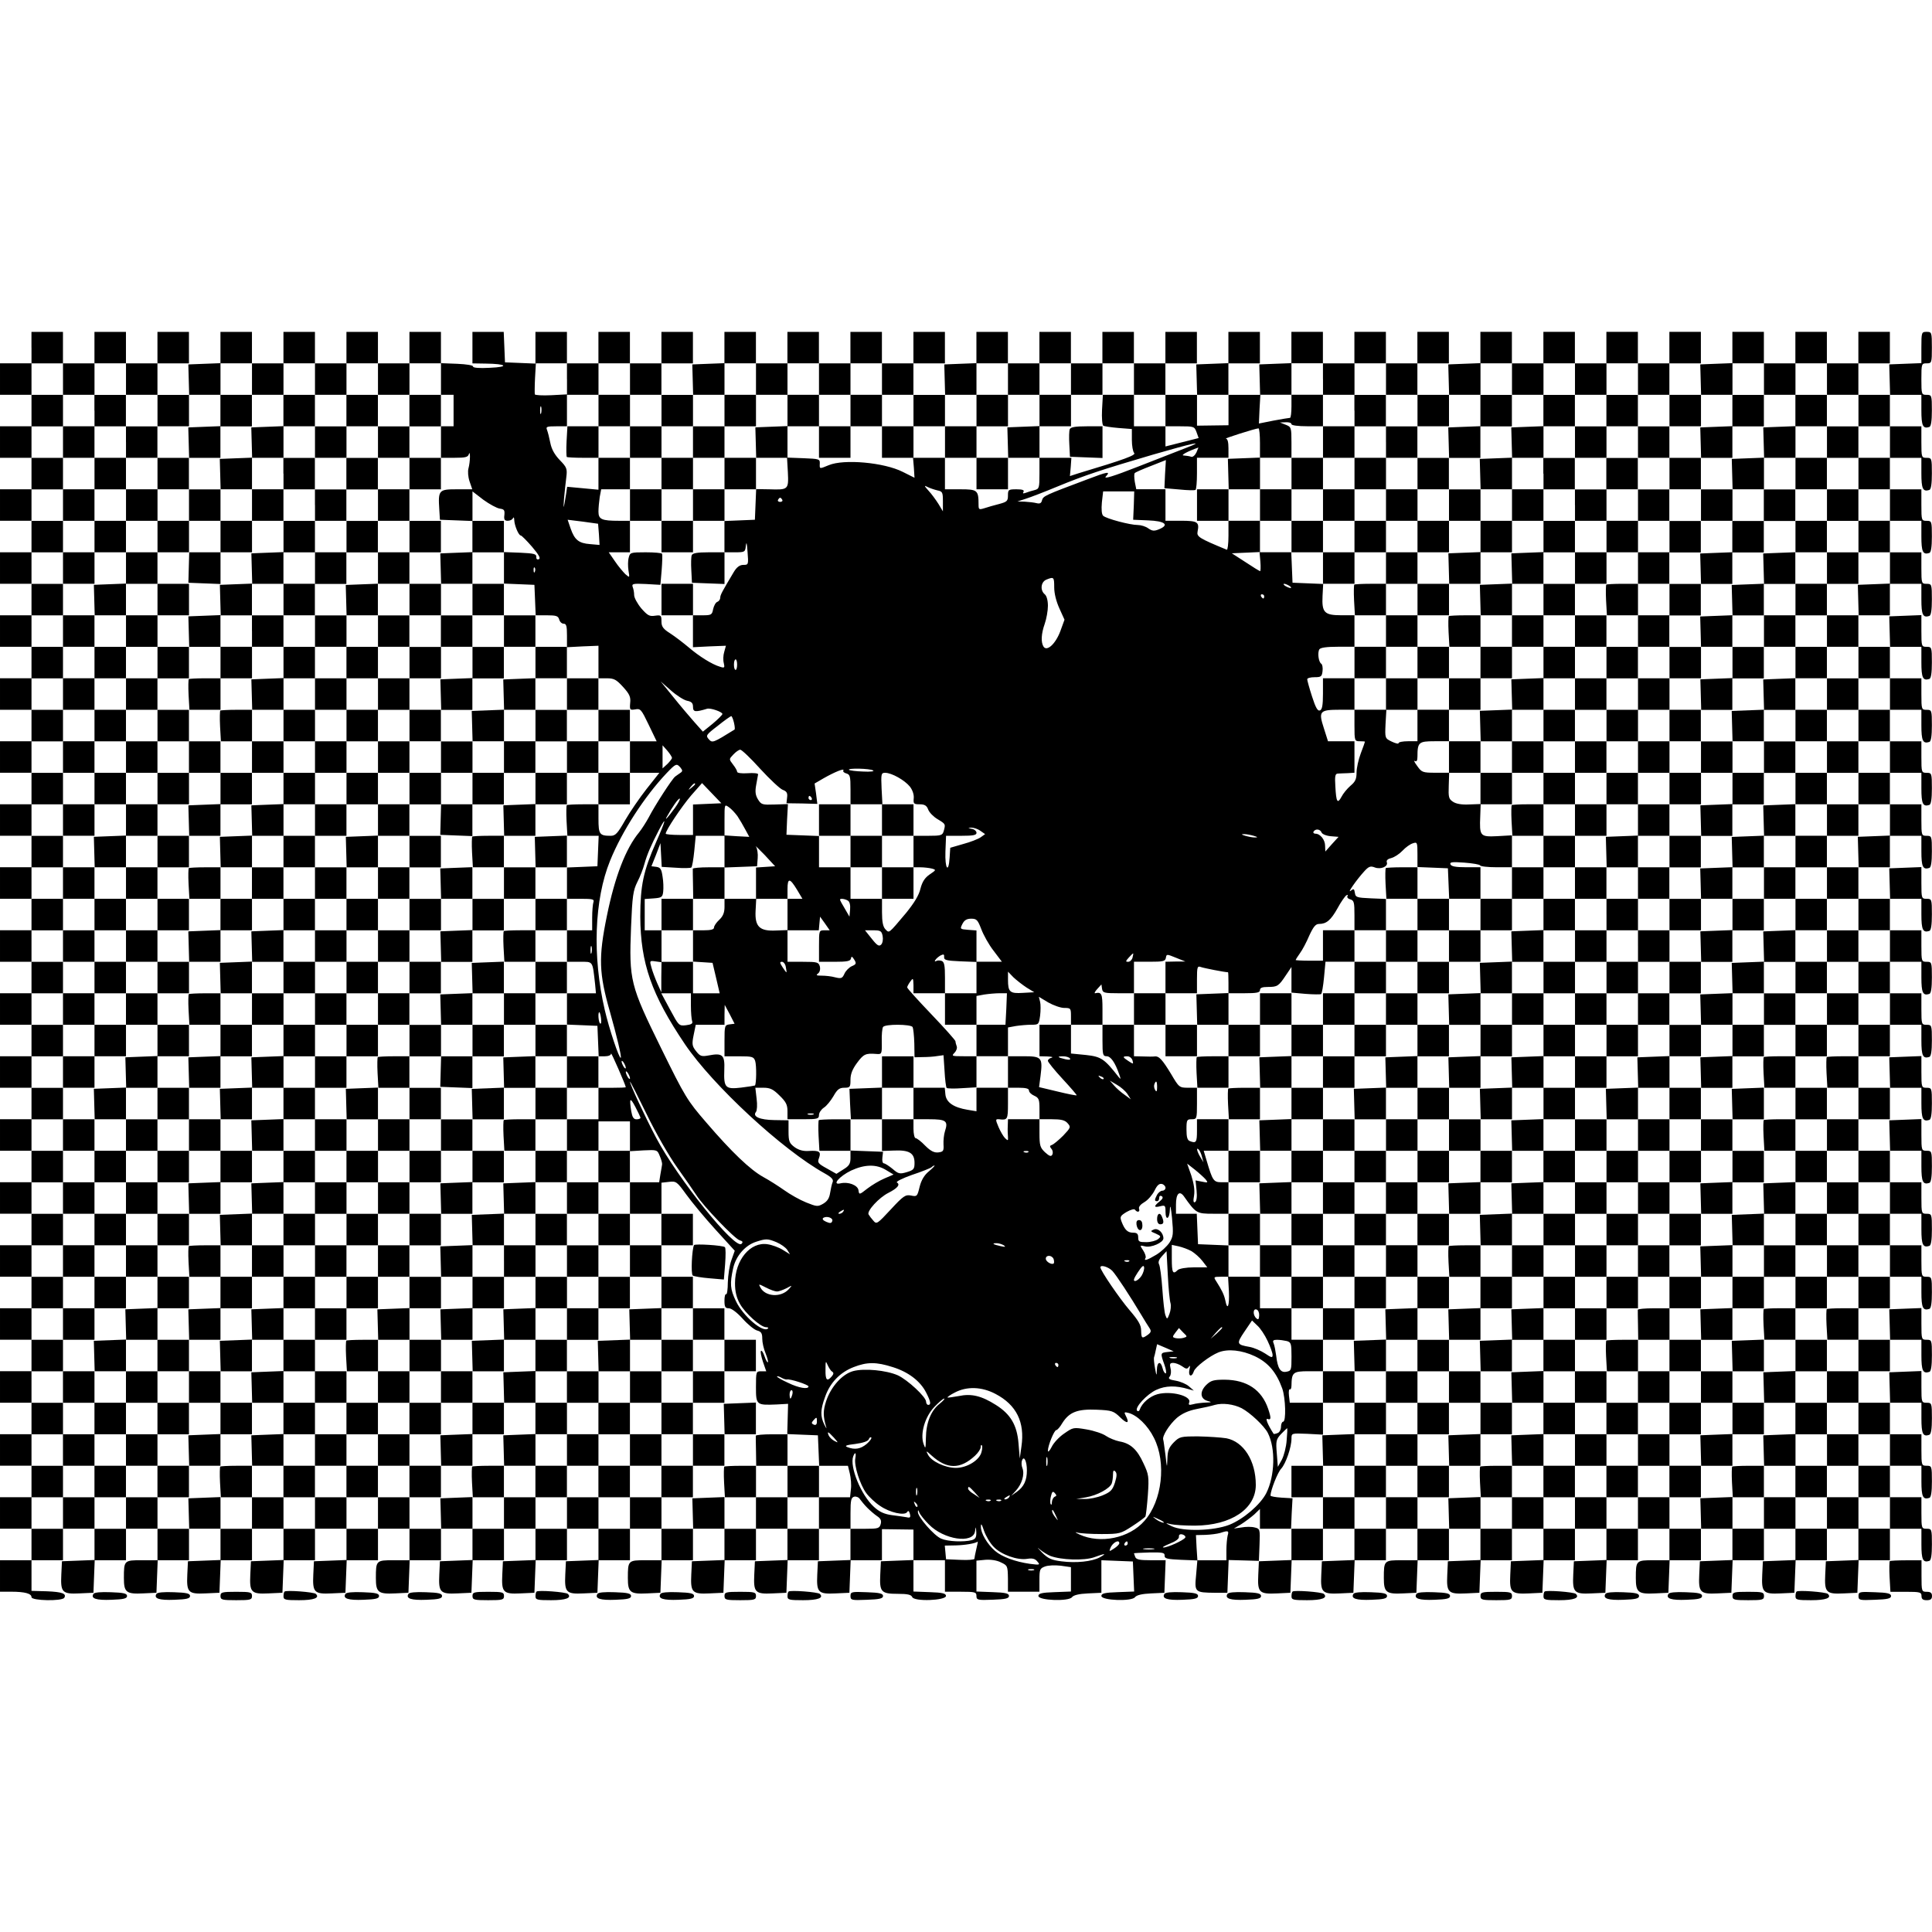
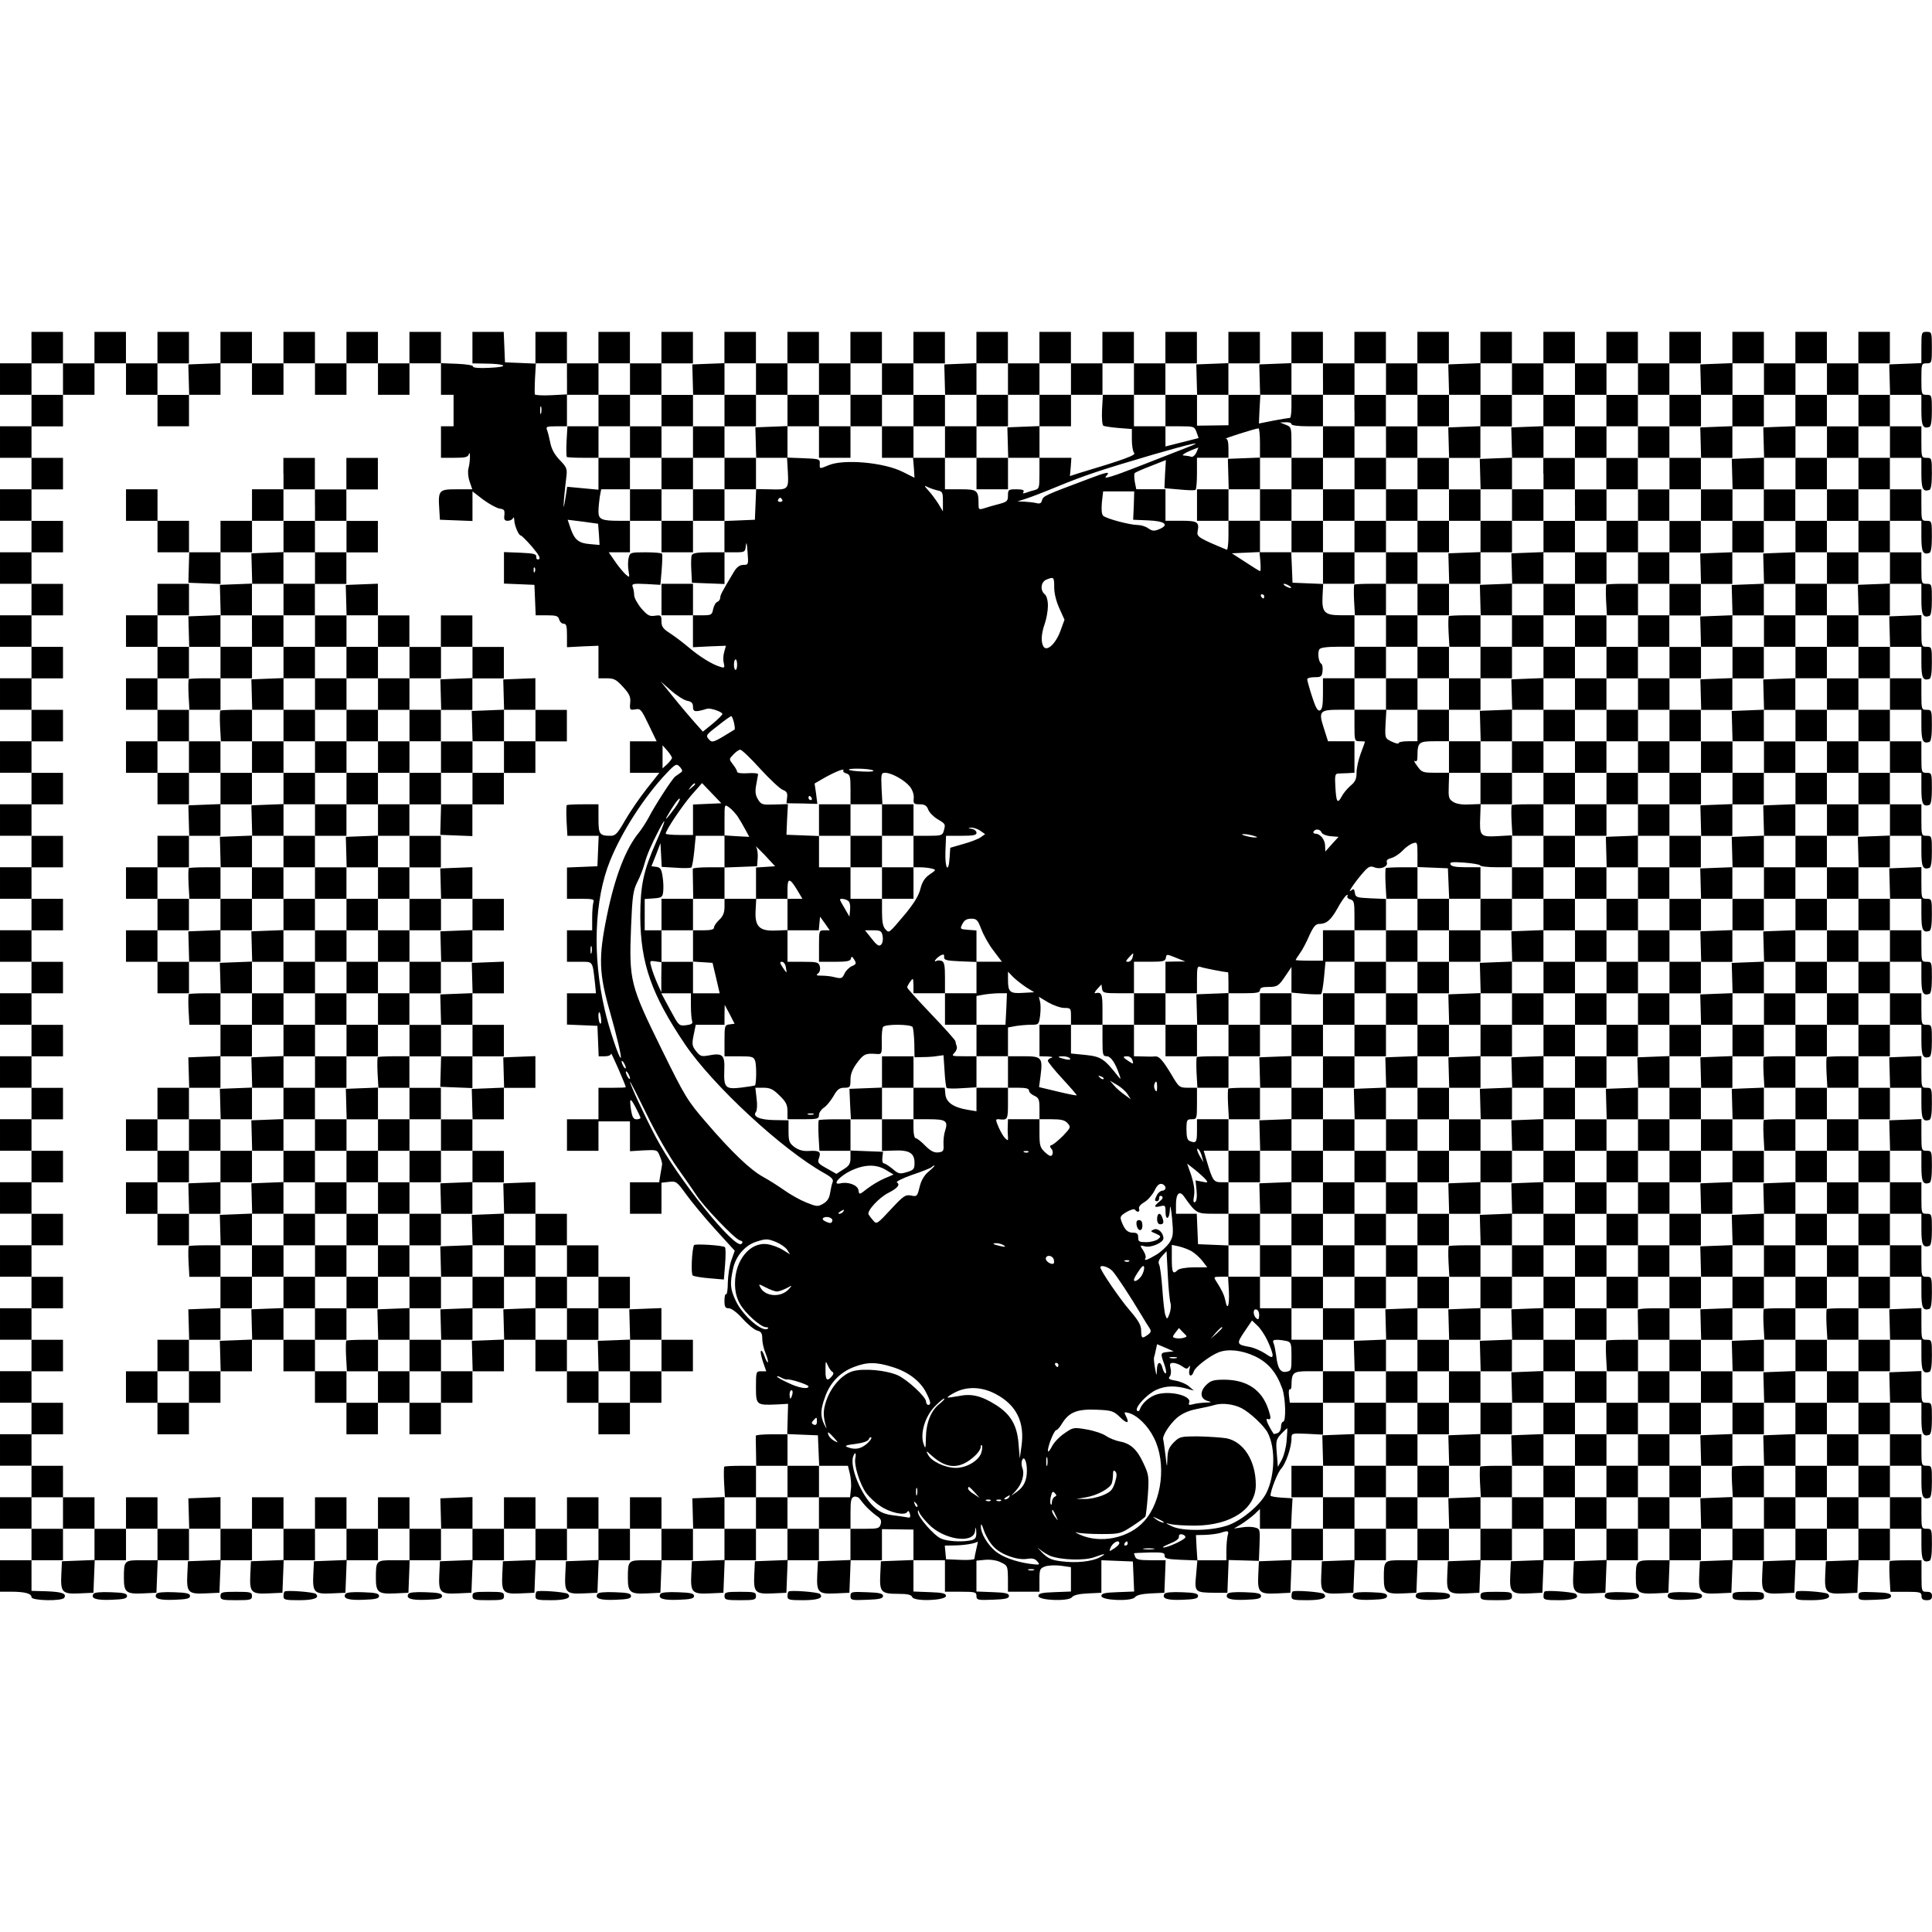
<svg xmlns="http://www.w3.org/2000/svg" version="1.0" width="100mm" height="100mm" viewBox="0 0 920 604" preserveAspectRatio="xMidYMid meet">
  <g transform="translate(0,604) scale(0.1,-0.1)" fill="#000000" stroke="none">
    <path d="M150 5965 l0 -75 -75 0 -75 0 0 -75 0 -75 75 0 75 0 0 -75 0 -75 -75 0 -75 0 0 -75 0 -75 75 0 75 0 0 -75 0 -75 -75 0 -75 0 0 -75 0 -75 75 0 75 0 0 -75 0 -75 -75 0 -75 0 0 -75 0 -75 75 0 75 0 0 -75 0 -75 -75 0 -75 0 0 -75 0 -75 75 0 75 0 0 -75 0 -75 -75 0 -75 0 0 -75 0 -75 75 0 75 0 0 -75 0 -75 -75 0 -75 0 0 -75 0 -75 75 0 75 0 0 -75 0 -75 -75 0 -75 0 0 -75 0 -75 75 0 75 0 0 -75 0 -75 -75 0 -75 0 0 -75 0 -75 75 0 75 0 0 -75 0 -75 -75 0 -75 0 0 -75 0 -75 75 0 75 0 0 -75 0 -75 -75 0 -75 0 0 -75 0 -75 75 0 75 0 0 -75 0 -75 -75 0 -75 0 0 -75 0 -75 75 0 75 0 0 -75 0 -75 -75 0 -75 0 0 -75 0 -75 75 0 75 0 0 -75 0 -75 -75 0 -75 0 0 -75 0 -75 75 0 75 0 0 -75 0 -75 -75 0 -75 0 0 -75 0 -75 75 0 75 0 0 -75 0 -75 -75 0 -75 0 0 -75 0 -75 75 0 75 0 0 -75 0 -75 -75 0 -75 0 0 -75 0 -75 75 0 75 0 0 -75 0 -75 -75 0 -75 0 0 -75 0 -75 75 0 75 0 0 -75 0 -75 -75 0 -75 0 0 -75 0 -75 75 0 75 0 0 -75 0 -75 -75 0 -75 0 0 -75 0 -75 53 0 c66 0 97 -9 97 -26 0 -17 145 -20 156 -3 12 20 -10 28 -83 31 l-73 2 0 73 0 73 75 0 75 0 0 75 0 75 75 0 75 0 0 -75 0 -74 -77 -3 -78 -3 -3 -63 c-4 -85 4 -94 87 -90 l66 3 3 78 3 77 74 0 75 0 0 75 0 75 75 0 75 0 0 -75 0 -75 -74 0 c-85 0 -86 -1 -86 -85 0 -68 11 -77 92 -73 l63 3 3 78 3 77 74 0 75 0 0 75 0 75 75 0 75 0 0 -75 0 -74 -77 -3 -78 -3 -3 -63 c-4 -85 4 -94 87 -90 l66 3 3 77 3 78 74 0 75 0 0 75 0 75 75 0 75 0 0 -75 0 -74 -77 -3 -78 -3 -3 -63 c-4 -85 4 -94 87 -90 l66 3 3 78 3 77 74 0 75 0 0 75 0 75 75 0 75 0 0 -75 0 -74 -77 -3 -78 -3 -3 -63 c-4 -85 4 -94 87 -90 l66 3 3 77 3 78 74 0 75 0 0 75 0 75 75 0 75 0 0 -75 0 -75 -74 0 c-85 0 -86 -1 -86 -85 0 -68 11 -77 92 -73 l63 3 3 77 3 78 74 0 75 0 0 75 0 75 75 0 75 0 0 -75 0 -74 -77 -3 -78 -3 -3 -63 c-4 -85 4 -94 87 -90 l66 3 3 78 3 77 74 0 75 0 0 75 0 75 75 0 75 0 0 -75 0 -74 -77 -3 -78 -3 -3 -63 c-4 -85 4 -94 87 -90 l66 3 3 78 3 77 74 0 75 0 0 75 0 75 75 0 75 0 0 -75 0 -74 -77 -3 -78 -3 -3 -63 c-4 -85 4 -94 87 -90 l66 3 3 78 3 77 74 0 75 0 0 75 0 75 75 0 75 0 0 -75 0 -75 -74 0 c-85 0 -86 -1 -86 -85 0 -68 11 -77 92 -73 l63 3 3 78 3 77 74 0 75 0 0 75 0 75 75 0 75 0 0 -75 0 -74 -77 -3 -78 -3 -3 -63 c-4 -85 4 -94 87 -90 l66 3 3 78 3 77 74 0 75 0 0 75 0 75 75 0 75 0 0 -75 0 -74 -78 -3 -77 -3 -3 -63 c-4 -85 4 -94 87 -90 l66 3 3 78 3 77 74 0 75 0 0 75 0 75 75 0 75 0 0 -75 0 -74 -78 -3 -77 -3 -3 -63 c-4 -85 4 -94 87 -90 l66 3 3 78 3 77 74 0 75 0 0 74 0 74 75 -1 75 -1 0 -73 0 -72 -78 -3 -77 -3 -3 -63 c-4 -83 4 -92 83 -92 47 0 64 -4 69 -15 8 -23 161 -17 161 5 0 12 -17 16 -77 18 l-78 3 0 74 0 75 75 0 75 0 0 -75 0 -75 75 0 c69 0 75 -2 75 -20 0 -19 5 -21 78 -18 60 2 77 6 77 18 0 12 -17 16 -77 18 l-78 3 0 73 0 74 42 4 c24 2 55 -2 74 -12 32 -15 33 -17 34 -77 l0 -63 75 0 75 0 0 55 c0 51 2 56 26 65 15 6 48 7 75 4 l49 -7 0 -58 0 -58 -78 -3 c-60 -2 -77 -6 -77 -18 0 -22 145 -27 160 -6 8 10 33 16 76 18 l64 3 0 77 0 78 75 -3 75 -3 3 -72 3 -71 -78 -3 c-61 -2 -78 -6 -78 -18 0 -22 145 -27 160 -6 8 10 33 16 76 18 l64 3 3 78 3 77 -70 0 c-54 0 -70 3 -75 16 -3 9 -6 16 -6 17 0 1 33 3 74 4 63 1 73 -1 72 -15 -1 -14 12 -17 78 -20 l78 -3 -6 -70 c-8 -81 -6 -83 89 -84 l60 0 3 78 3 78 72 -2 72 -2 3 76 c3 75 2 77 -23 83 -14 4 -43 4 -63 0 l-36 -5 34 20 c19 12 47 33 63 47 l27 26 0 -47 0 -47 75 0 75 0 0 -75 0 -74 -77 -3 -78 -3 -3 -66 c-4 -83 5 -91 90 -87 l63 3 3 78 3 77 74 0 75 0 0 75 0 75 75 0 75 0 0 -75 0 -74 -77 -3 -78 -3 -3 -66 c-4 -83 5 -91 90 -87 l63 3 3 78 3 77 74 0 75 0 0 75 0 75 75 0 75 0 0 -75 0 -75 -74 0 c-85 0 -86 -1 -86 -85 0 -68 11 -77 92 -73 l63 3 3 78 3 77 74 0 75 0 0 75 0 75 75 0 75 0 0 -75 0 -74 -77 -3 -78 -3 -3 -66 c-4 -83 5 -91 90 -87 l63 3 3 78 3 77 74 0 75 0 0 75 0 75 75 0 75 0 0 -75 0 -74 -77 -3 -78 -3 -3 -66 c-4 -83 5 -91 90 -87 l63 3 3 78 3 77 74 0 75 0 0 75 0 75 75 0 75 0 0 -75 0 -74 -77 -3 -78 -3 -3 -63 c-4 -85 4 -94 87 -90 l66 3 3 78 3 77 74 0 75 0 0 75 0 75 75 0 75 0 0 -75 0 -75 -74 0 c-85 0 -86 -1 -86 -85 0 -68 11 -77 92 -73 l63 3 3 78 3 77 74 0 75 0 0 75 0 75 75 0 75 0 0 -75 0 -74 -77 -3 -78 -3 -3 -63 c-4 -85 4 -94 87 -90 l66 3 3 78 3 77 74 0 75 0 0 75 0 75 75 0 75 0 0 -75 0 -74 -77 -3 -78 -3 -3 -63 c-4 -85 4 -94 87 -90 l66 3 3 78 3 77 74 0 75 0 0 75 0 75 75 0 75 0 0 -75 0 -74 -77 -3 -78 -3 -3 -63 c-4 -85 4 -94 87 -90 l66 3 3 78 3 77 74 0 75 0 0 75 0 75 75 0 75 0 0 -74 c0 -73 7 -89 38 -79 8 3 12 28 12 79 0 72 -1 74 -25 74 -24 0 -25 2 -25 75 l0 75 -75 0 -75 0 0 75 0 75 75 0 75 0 0 -74 c0 -73 7 -89 38 -79 8 3 12 28 12 79 0 72 -1 74 -25 74 -24 0 -25 2 -25 75 l0 75 -75 0 -75 0 0 75 0 75 75 0 75 0 0 -74 c0 -73 7 -89 37 -79 9 3 13 28 13 79 0 72 -1 74 -25 74 -24 0 -25 2 -25 75 l0 76 -77 -3 -76 -3 2 -72 2 -73 -75 0 -76 0 0 75 0 75 75 0 75 0 0 75 0 75 75 0 75 0 0 -74 c0 -73 7 -89 38 -79 8 3 12 28 12 79 0 72 -1 74 -25 74 -24 0 -25 2 -25 75 l0 76 -77 -3 -76 -3 2 -72 2 -73 -75 0 -76 0 0 75 0 75 75 0 75 0 0 75 0 75 75 0 75 0 0 -74 c0 -73 7 -89 38 -79 8 3 12 28 12 79 0 72 -1 74 -25 74 -24 0 -25 2 -25 75 l0 75 -75 0 -75 0 0 75 0 75 75 0 75 0 0 -74 c0 -73 7 -89 38 -79 8 3 12 28 12 79 0 72 -1 74 -25 74 -24 0 -25 2 -25 75 l0 75 -75 0 -75 0 0 75 0 75 75 0 75 0 0 -74 c0 -73 7 -89 38 -79 8 3 12 28 12 79 0 72 -1 74 -25 74 -24 0 -25 2 -25 75 l0 76 -77 -3 -76 -3 2 -72 2 -73 -75 0 -76 0 0 75 0 75 75 0 75 0 0 75 0 75 75 0 75 0 0 -74 c0 -73 7 -89 38 -79 8 3 12 28 12 79 0 72 -1 74 -25 74 -24 0 -25 2 -25 75 l0 76 -77 -3 -76 -3 2 -72 2 -73 -75 0 -76 0 0 75 0 75 75 0 75 0 0 75 0 75 75 0 75 0 0 -74 c0 -73 7 -89 38 -79 8 3 12 28 12 79 0 72 -1 74 -25 74 -24 0 -25 2 -25 75 l0 75 -75 0 -75 0 0 75 0 75 75 0 75 0 0 -74 c0 -73 7 -89 38 -79 8 3 12 28 12 79 0 72 -1 74 -25 74 -24 0 -25 2 -25 75 l0 75 -75 0 -75 0 0 75 0 75 75 0 75 0 0 -74 c0 -73 7 -89 38 -79 8 3 12 28 12 79 0 72 -1 74 -25 74 -24 0 -25 2 -25 75 l0 76 -77 -3 -76 -3 2 -72 2 -73 -75 0 -76 0 0 75 0 75 75 0 75 0 0 75 0 75 75 0 75 0 0 -74 c0 -73 7 -89 38 -79 8 3 12 28 12 79 0 72 -1 74 -25 74 -24 0 -25 2 -25 75 l0 75 -75 0 -75 0 0 75 0 75 75 0 75 0 0 -74 c0 -73 7 -89 38 -79 8 3 12 28 12 79 0 72 -1 74 -25 74 -24 0 -25 2 -25 75 l0 75 -75 0 -75 0 0 75 0 75 75 0 75 0 0 -74 c0 -73 7 -89 38 -79 8 3 12 28 12 79 0 72 -1 74 -25 74 -24 0 -25 2 -25 75 l0 75 -75 0 -75 0 0 75 0 75 75 0 75 0 0 -74 c0 -73 7 -89 38 -79 8 3 12 28 12 79 0 72 -1 74 -25 74 -24 0 -25 2 -25 75 l0 76 -77 -3 -76 -3 2 -72 2 -73 -75 0 -76 0 0 75 0 75 75 0 75 0 0 75 0 75 75 0 75 0 0 -74 c0 -73 7 -89 38 -79 8 3 12 28 12 79 0 72 -1 74 -25 74 -24 0 -25 2 -25 75 l0 75 -75 0 -75 0 0 75 0 75 75 0 75 0 0 -74 c0 -73 7 -89 38 -79 8 3 12 28 12 79 0 72 -1 74 -25 74 -24 0 -25 2 -25 75 l0 75 -75 0 -75 0 0 75 0 75 75 0 75 0 0 -74 c0 -73 7 -89 38 -79 8 3 12 28 12 79 0 72 -1 74 -25 74 -24 0 -25 2 -25 75 l0 75 -75 0 -75 0 0 75 0 75 75 0 75 0 0 -74 c0 -73 7 -89 38 -79 8 3 12 28 12 79 0 72 -1 74 -25 74 -24 0 -25 2 -25 75 0 73 1 75 25 75 24 0 25 2 25 75 0 73 -1 75 -25 75 -24 0 -25 -2 -25 -75 l0 -74 -77 -3 -76 -3 2 -72 2 -73 -75 0 -76 0 0 75 0 75 75 0 75 0 0 75 0 75 -75 0 -75 0 0 -75 0 -75 -75 0 -75 0 0 75 0 75 -75 0 -75 0 0 -75 0 -75 -75 0 -75 0 0 75 0 75 -75 0 -75 0 0 -75 0 -74 -77 -3 -76 -3 2 -72 2 -73 -75 0 -76 0 0 75 0 75 75 0 75 0 0 75 0 75 -75 0 -75 0 0 -75 0 -75 -75 0 -75 0 0 75 0 75 -75 0 -75 0 0 -75 0 -75 -75 0 -75 0 0 75 0 75 -75 0 -75 0 0 -75 0 -75 -75 0 -75 0 0 75 0 75 -75 0 -75 0 0 -75 0 -74 -77 -3 -76 -3 2 -72 2 -73 -75 0 -76 0 0 75 0 75 75 0 75 0 0 75 0 75 -75 0 -75 0 0 -75 0 -75 -75 0 -75 0 0 75 0 75 -75 0 -75 0 0 -75 0 -75 -75 0 -75 0 0 75 0 75 -75 0 -75 0 0 -75 0 -74 -77 -3 -76 -3 2 -72 2 -73 -75 0 -76 0 0 75 0 75 75 0 75 0 0 75 0 75 -75 0 -75 0 0 -75 0 -74 -77 -3 -76 -3 2 -72 2 -73 -75 0 -76 0 0 75 0 75 75 0 75 0 0 75 0 75 -75 0 -75 0 0 -75 0 -75 -75 0 -75 0 0 75 0 75 -75 0 -75 0 0 -75 0 -75 -75 0 -75 0 0 75 0 75 -75 0 -75 0 0 -75 0 -75 -75 0 -75 0 0 75 0 75 -75 0 -75 0 0 -75 0 -74 -77 -3 -76 -3 2 -72 2 -73 -75 0 -76 0 0 75 0 75 75 0 75 0 0 75 0 75 -75 0 -75 0 0 -75 0 -75 -75 0 -75 0 0 75 0 75 -75 0 -75 0 0 -75 0 -75 -75 0 -75 0 0 75 0 75 -75 0 -75 0 0 -75 0 -75 -75 0 -75 0 0 75 0 75 -75 0 -75 0 0 -75 0 -74 -77 -3 -76 -3 2 -72 2 -73 -75 0 -76 0 0 75 0 75 75 0 75 0 0 75 0 75 -75 0 -75 0 0 -75 0 -75 -75 0 -75 0 0 75 0 75 -75 0 -75 0 0 -75 0 -75 -75 0 -75 0 0 75 0 75 -75 0 -75 0 0 -75 0 -76 -72 3 -73 3 -3 73 -3 72 -74 0 -75 0 0 -75 0 -75 63 -1 c100 -1 115 -16 20 -20 -51 -3 -81 0 -80 6 1 6 -31 11 -75 13 l-78 3 0 74 0 75 -75 0 -75 0 0 -75 0 -75 -75 0 -75 0 0 75 0 75 -75 0 -75 0 0 -75 0 -75 -75 0 -75 0 0 75 0 75 -75 0 -75 0 0 -75 0 -75 -75 0 -75 0 0 75 0 75 -75 0 -75 0 0 -75 0 -74 -77 -3 -76 -3 2 -72 2 -73 -75 0 -76 0 0 75 0 75 75 0 75 0 0 75 0 75 -75 0 -75 0 0 -75 0 -75 -75 0 -75 0 0 75 0 75 -75 0 -75 0 0 -75 0 -75 -75 0 -75 0 0 75 0 75 -75 0 -75 0 0 -75z m150 -150 l0 -75 75 0 75 0 0 75 0 75 75 0 75 0 0 -75 0 -75 75 0 75 0 0 -75 0 -75 75 0 75 0 0 75 0 75 75 0 75 0 0 75 0 75 75 0 75 0 0 -75 0 -75 75 0 75 0 0 75 0 75 75 0 75 0 0 -75 0 -75 75 0 75 0 0 75 0 75 75 0 75 0 0 -75 0 -75 75 0 75 0 0 75 0 75 75 0 75 0 0 -75 0 -75 30 0 30 0 0 -75 0 -75 -30 0 -30 0 0 -75 0 -75 64 0 c53 0 65 3 69 18 3 9 5 4 5 -13 0 -16 -3 -41 -7 -55 -4 -14 -2 -41 5 -62 l13 -38 -74 0 c-85 0 -89 -4 -83 -96 l3 -49 78 -3 77 -3 0 70 0 71 52 -40 c29 -21 64 -40 78 -42 21 -3 24 -7 22 -30 -3 -22 1 -28 16 -28 11 0 23 6 25 13 3 6 6 2 6 -10 1 -26 21 -73 31 -73 4 0 28 -24 54 -54 32 -38 42 -55 32 -59 -8 -3 -13 1 -12 11 1 14 -11 17 -76 20 l-78 3 0 -75 0 -75 73 -3 72 -3 3 -72 3 -73 53 0 c45 0 54 -3 59 -20 3 -11 12 -20 21 -20 13 0 16 -11 16 -56 l0 -56 75 4 75 3 0 -77 0 -78 40 0 c34 0 45 -6 77 -41 31 -34 37 -48 34 -76 -3 -34 -1 -35 24 -31 25 5 29 0 64 -73 l38 -79 -63 0 -64 0 0 -75 0 -75 70 0 70 0 -61 -77 c-33 -42 -79 -109 -102 -149 -36 -63 -46 -74 -69 -74 -53 0 -58 7 -58 81 l0 69 -73 0 c-41 0 -76 -2 -78 -4 -2 -2 -3 -36 -1 -75 l4 -71 74 0 75 0 -3 -72 -3 -73 -72 -3 -73 -3 0 -74 0 -75 66 0 c56 0 65 -2 60 -16 -3 -9 -6 -42 -6 -75 l0 -59 -60 0 -60 0 0 -75 0 -75 60 0 c66 0 61 7 74 -107 l4 -43 -69 0 -69 0 0 -75 0 -74 73 -3 72 -3 3 -72 3 -73 29 0 c17 0 30 5 30 13 0 9 69 -149 70 -160 0 -2 -29 -3 -65 -3 l-65 0 0 -75 0 -75 -75 0 -75 0 0 -75 0 -75 75 0 75 0 0 70 0 70 75 0 75 0 0 -71 0 -71 65 4 c64 3 65 3 77 -27 7 -16 12 -34 11 -40 -1 -5 -4 -27 -8 -47 l-6 -38 -69 0 -70 0 0 -75 0 -75 75 0 75 0 0 74 0 74 36 4 c34 4 38 1 82 -60 26 -36 88 -111 139 -167 l92 -101 -16 -45 c-9 -24 -16 -72 -17 -106 0 -33 -4 -59 -8 -56 -5 2 -8 -12 -8 -31 0 -30 4 -36 21 -36 12 0 39 -20 66 -50 25 -28 56 -53 69 -56 19 -5 24 -13 24 -39 0 -18 7 -49 16 -70 8 -20 13 -39 11 -42 -3 -2 -10 10 -16 28 -6 18 -14 30 -17 26 -4 -3 1 -26 9 -51 l16 -46 -25 0 c-23 0 -24 -2 -24 -75 0 -86 2 -87 99 -83 l54 3 -2 -72 -2 -72 73 -3 73 -3 3 -72 3 -73 68 0 69 0 9 -37 c5 -21 8 -55 5 -75 l-4 -38 -74 0 -74 0 0 -75 0 -75 -75 0 -75 0 0 75 0 75 -75 0 -75 0 0 -75 0 -75 -75 0 -75 0 0 75 0 76 -77 -3 -76 -3 2 -72 2 -73 -75 0 -76 0 0 75 0 75 -75 0 -75 0 0 -75 0 -75 -75 0 -75 0 0 75 0 75 -75 0 -75 0 0 -75 0 -75 -75 0 -75 0 0 75 0 75 -75 0 -75 0 0 -75 0 -75 -75 0 -75 0 0 75 0 76 -77 -3 -76 -3 2 -72 2 -73 -75 0 -76 0 0 75 0 75 -75 0 -75 0 0 -75 0 -75 -75 0 -75 0 0 75 0 75 -75 0 -75 0 0 -75 0 -75 -75 0 -75 0 0 75 0 75 -75 0 -75 0 0 -75 0 -75 -75 0 -75 0 0 75 0 76 -77 -3 -76 -3 2 -72 2 -73 -75 0 -76 0 0 75 0 75 -75 0 -75 0 0 -75 0 -75 -75 0 -75 0 0 75 0 75 -75 0 -75 0 0 -75 0 -75 -75 0 -75 0 0 75 0 75 75 0 75 0 0 75 0 75 -75 0 -75 0 0 75 0 75 75 0 75 0 0 75 0 75 -75 0 -75 0 0 75 0 75 75 0 75 0 0 75 0 75 -75 0 -75 0 0 75 0 75 75 0 75 0 0 75 0 75 -75 0 -75 0 0 75 0 75 75 0 75 0 0 75 0 75 -75 0 -75 0 0 75 0 75 75 0 75 0 0 75 0 75 -75 0 -75 0 0 75 0 75 75 0 75 0 0 75 0 75 -75 0 -75 0 0 75 0 75 75 0 75 0 0 75 0 75 -75 0 -75 0 0 75 0 75 75 0 75 0 0 75 0 75 -75 0 -75 0 0 75 0 75 75 0 75 0 0 75 0 75 -75 0 -75 0 0 75 0 75 75 0 75 0 0 75 0 75 -75 0 -75 0 0 75 0 75 75 0 75 0 0 75 0 75 -75 0 -75 0 0 75 0 75 75 0 75 0 0 75 0 75 -75 0 -75 0 0 75 0 75 75 0 75 0 0 75 0 75 -75 0 -75 0 0 75 0 75 75 0 75 0 0 75 0 75 -75 0 -75 0 0 75 0 75 75 0 75 0 0 75 0 75 -75 0 -75 0 0 75 0 75 75 0 75 0 0 75 0 75 -75 0 -75 0 0 75 0 75 75 0 75 0 0 75 0 75 -75 0 -75 0 0 75 0 75 75 0 75 0 0 -75z m2400 0 l0 -75 75 0 75 0 0 75 0 75 75 0 75 0 0 -75 0 -75 75 0 75 0 0 -75 0 -75 75 0 75 0 0 75 0 75 75 0 75 0 0 75 0 75 75 0 75 0 0 -75 0 -75 75 0 75 0 0 75 0 75 75 0 75 0 0 -75 0 -75 75 0 75 0 0 75 0 75 75 0 75 0 0 -75 0 -75 75 0 75 0 0 -75 0 -75 75 0 75 0 0 75 0 75 75 0 75 0 0 75 0 75 75 0 75 0 0 -75 0 -75 75 0 75 0 0 75 0 75 75 0 75 0 0 -75 0 -75 75 0 75 0 0 75 0 75 75 0 75 0 0 -75 0 -75 75 0 75 0 0 -75 0 -75 69 0 c67 0 69 -1 79 -28 l10 -28 -79 -20 -79 -20 0 48 0 48 -75 0 -75 0 0 75 0 75 -74 0 -74 0 -4 -71 c-2 -39 1 -73 6 -76 4 -3 37 -8 72 -11 l64 -5 0 -51 c0 -29 5 -57 11 -63 10 -10 -42 -30 -266 -97 l-40 -13 4 44 3 43 -76 0 -76 0 0 -74 c0 -70 -1 -74 -24 -80 -13 -3 -32 -9 -42 -13 -12 -4 -15 -3 -10 5 5 8 -5 12 -33 12 -39 0 -41 -2 -41 -30 0 -26 -5 -30 -42 -40 -24 -6 -55 -15 -70 -20 -26 -8 -28 -7 -28 18 0 68 -6 72 -86 72 l-74 0 0 75 0 75 -76 0 -76 0 4 -47 3 -48 -56 28 c-89 45 -280 62 -352 32 -46 -19 -44 -19 -43 8 1 21 -3 22 -77 25 l-79 3 4 -70 c4 -83 2 -84 -89 -81 l-62 1 -3 -73 -3 -73 -72 -3 -73 -3 0 -74 0 -75 49 0 c49 0 50 1 53 33 3 20 5 10 8 -31 5 -61 4 -62 -20 -62 -17 0 -31 -10 -45 -33 -56 -94 -65 -110 -65 -123 0 -8 -6 -17 -14 -20 -8 -3 -16 -18 -20 -35 -5 -27 -9 -29 -51 -29 l-45 0 0 -76 0 -76 79 4 78 3 -8 -29 c-5 -16 -6 -40 -2 -54 5 -22 3 -24 -18 -17 -38 11 -100 50 -149 92 -25 21 -64 51 -87 66 -35 22 -43 33 -43 58 0 29 -2 31 -31 27 -26 -4 -35 1 -65 35 -19 23 -34 51 -34 63 0 12 -3 30 -7 39 -5 15 1 17 63 14 l69 -4 6 70 c3 39 4 73 2 78 -2 4 -38 7 -78 7 -72 0 -75 -1 -81 -26 -4 -14 -4 -41 -1 -61 6 -35 6 -35 -15 -17 -11 11 -34 38 -50 62 l-29 42 51 0 50 0 0 75 0 75 -52 0 c-83 0 -98 7 -98 44 0 17 3 48 6 69 l7 37 68 0 69 0 0 75 0 75 -75 0 -75 0 0 -76 0 -76 -74 7 -75 7 -5 -34 c-12 -75 -14 -80 -10 -23 3 33 8 80 11 103 5 40 2 47 -31 81 -24 25 -39 51 -45 81 -5 25 -12 53 -16 63 -6 15 -1 17 44 17 l51 0 0 76 0 76 -75 -4 c-41 -2 -76 0 -78 4 -1 4 -1 39 1 78 l4 70 74 0 74 0 0 -75z m3600 0 l0 -75 75 0 75 0 0 75 0 75 75 0 75 0 0 -75 0 -75 75 0 75 0 0 -75 0 -75 75 0 75 0 0 75 0 75 75 0 75 0 0 75 0 75 75 0 75 0 0 -75 0 -75 75 0 75 0 0 75 0 75 75 0 75 0 0 -75 0 -75 75 0 75 0 0 75 0 75 75 0 75 0 0 -75 0 -75 75 0 75 0 0 -75 0 -75 75 0 75 0 0 75 0 75 75 0 75 0 0 75 0 75 75 0 75 0 0 -75 0 -75 75 0 75 0 0 75 0 75 75 0 75 0 0 -75 0 -75 75 0 75 0 0 -75 0 -75 75 0 75 0 0 -75 0 -75 -75 0 -75 0 0 -75 0 -75 75 0 75 0 0 -75 0 -75 -75 0 -75 0 0 -75 0 -75 75 0 75 0 0 -75 0 -74 -77 -3 -76 -3 2 -72 2 -73 -75 0 -76 0 0 -75 0 -75 75 0 75 0 0 -75 0 -75 75 0 75 0 0 -75 0 -75 -75 0 -75 0 0 -75 0 -75 75 0 75 0 0 -75 0 -75 -75 0 -75 0 0 -75 0 -75 75 0 75 0 0 -75 0 -74 -77 -3 -76 -3 2 -72 2 -73 -75 0 -76 0 0 -75 0 -75 75 0 75 0 0 -75 0 -75 75 0 75 0 0 -75 0 -75 -75 0 -75 0 0 -75 0 -75 75 0 75 0 0 -75 0 -75 -75 0 -75 0 0 -75 0 -75 -73 0 c-41 0 -76 -2 -78 -4 -2 -2 -3 -36 -1 -75 l4 -71 74 0 74 0 0 -75 0 -75 -75 0 -75 0 0 -75 0 -75 75 0 75 0 0 -75 0 -75 75 0 75 0 0 -75 0 -75 -75 0 -75 0 0 -75 0 -75 75 0 75 0 0 -75 0 -75 -75 0 -75 0 0 -75 0 -75 -73 0 c-41 0 -76 -2 -78 -4 -2 -2 -3 -36 -1 -75 l4 -71 74 0 74 0 0 -75 0 -75 -75 0 -75 0 0 -75 0 -75 75 0 75 0 0 -75 0 -75 75 0 75 0 0 -75 0 -75 -75 0 -75 0 0 -75 0 -75 75 0 75 0 0 -75 0 -75 -75 0 -75 0 0 75 0 75 -75 0 -75 0 0 -75 0 -75 -75 0 -75 0 0 75 0 75 -75 0 -75 0 0 -75 0 -75 -75 0 -75 0 0 75 0 76 -77 -3 -76 -3 2 -72 2 -73 -75 0 -76 0 0 75 0 75 -75 0 -75 0 0 -75 0 -75 -75 0 -75 0 0 75 0 75 -75 0 -75 0 0 -75 0 -75 -75 0 -75 0 0 75 0 75 -75 0 -75 0 0 -75 0 -75 -75 0 -75 0 0 75 0 76 -77 -3 -76 -3 2 -72 2 -73 -75 0 -76 0 0 75 0 75 -75 0 -75 0 0 -75 0 -75 -75 0 -75 0 0 75 0 75 -75 0 -75 0 0 -75 0 -75 -76 0 -76 0 3 73 4 72 -52 3 c-29 2 -53 6 -53 10 1 26 34 110 51 128 22 24 49 102 49 143 0 26 0 26 75 23 l75 -4 0 76 0 76 -79 0 -79 0 -4 34 c-2 19 0 32 4 30 4 -3 8 5 8 18 1 62 7 68 81 68 l69 0 0 75 0 75 -75 0 -75 0 0 75 0 75 -75 0 -75 0 0 75 0 75 -76 0 -76 0 4 -70 c3 -70 -7 -94 -17 -43 -6 28 -17 50 -43 91 -14 21 -13 22 22 22 l36 0 0 75 0 74 -72 3 -73 3 -3 72 -3 73 -49 0 -50 0 0 44 c0 51 16 68 37 40 58 -82 61 -84 140 -84 l73 0 0 75 0 75 -34 0 c-37 0 -42 8 -70 103 l-14 47 59 0 59 0 0 75 0 75 -75 0 -75 0 0 -55 c0 -55 -4 -61 -34 -49 -12 4 -16 20 -16 55 0 46 2 49 25 49 24 0 25 2 25 75 l0 75 -42 0 c-42 0 -44 2 -81 65 -42 69 -58 87 -79 84 -7 -1 -32 -1 -55 0 l-43 1 0 75 0 75 -75 0 -75 0 0 -75 c0 -68 2 -75 20 -75 19 0 40 -29 60 -87 8 -23 8 -25 -3 -12 -68 87 -83 97 -156 105 l-71 7 0 68 0 69 -75 0 -75 0 0 -75 0 -75 38 -1 c20 -1 29 -3 20 -6 -10 -2 -18 -9 -18 -15 0 -5 31 -44 70 -86 38 -41 69 -77 67 -78 -1 -2 -42 6 -91 18 l-88 21 7 53 c11 88 6 94 -81 94 l-74 0 0 -75 0 -75 50 0 c35 0 50 -4 50 -13 0 -8 11 -19 25 -25 22 -10 25 -18 25 -62 l0 -50 58 0 c45 0 63 -4 76 -19 16 -18 15 -21 -21 -59 -21 -21 -45 -41 -53 -44 -12 -4 -12 -8 -3 -19 7 -8 8 -20 4 -28 -6 -10 -14 -7 -35 12 -23 22 -26 32 -26 91 l0 66 -75 0 -75 0 -1 -32 c-1 -18 0 -42 1 -53 1 -18 0 -18 -14 -5 -8 8 -22 32 -31 53 -15 36 -15 38 2 37 41 -5 43 -2 43 75 l0 75 -75 0 -75 0 0 -56 0 -56 -42 7 c-67 11 -102 35 -106 73 l-3 32 -75 0 -74 0 0 -75 0 -75 74 0 c82 0 92 -8 76 -57 -5 -15 -8 -44 -7 -63 2 -31 -1 -35 -25 -38 -19 -2 -36 6 -62 32 -19 20 -40 36 -46 36 -5 0 -10 20 -10 45 l0 45 -75 0 -75 0 0 -76 0 -75 58 2 c72 3 97 -12 97 -59 0 -29 -4 -34 -37 -44 -34 -10 -40 -8 -68 16 -17 14 -36 26 -41 26 -6 0 -9 12 -7 28 l3 27 -77 3 -78 3 0 -35 c0 -28 -6 -38 -34 -55 l-33 -21 -46 26 c-42 23 -45 28 -37 49 11 30 2 37 -48 34 -27 -2 -48 4 -68 18 -25 19 -29 27 -29 75 l0 53 -67 1 c-71 1 -106 17 -88 39 5 6 7 34 3 63 l-6 52 39 0 c31 0 46 -7 76 -37 31 -30 38 -44 38 -75 l0 -38 75 0 c68 0 75 2 75 20 0 11 10 26 23 35 13 8 33 33 46 55 18 32 28 40 52 40 27 0 29 3 29 38 0 27 9 50 31 80 31 42 41 47 91 43 27 -2 28 -2 27 58 -1 33 2 64 6 70 8 15 132 14 141 0 3 -6 7 -41 8 -78 l1 -66 40 1 c22 0 53 2 69 5 l29 4 5 -75 c2 -41 7 -78 10 -81 4 -3 37 -4 75 -1 l67 4 0 74 0 74 -61 0 c-56 0 -59 1 -44 16 9 9 14 23 11 31 -3 8 -6 19 -6 24 0 5 -52 63 -115 129 -63 66 -115 123 -115 128 0 4 7 17 15 28 13 18 14 17 15 -18 l0 -38 75 0 75 0 0 74 c0 58 -3 75 -16 80 -9 3 -21 3 -26 -1 -7 -3 -8 -1 -4 5 4 7 15 16 25 22 15 7 18 6 17 -8 -1 -14 10 -17 77 -20 l77 -3 0 75 0 75 -40 3 c-39 3 -39 4 -27 28 9 18 21 25 42 25 26 0 31 -6 48 -50 10 -27 36 -74 58 -102 l40 -53 -61 0 -60 0 0 -75 0 -75 -75 0 -75 0 0 -75 0 -75 75 0 75 0 0 69 0 68 38 7 c20 3 53 6 72 6 l35 0 -3 -75 -4 -75 -69 0 -69 0 0 -75 0 -75 75 0 75 0 0 69 0 68 38 7 c20 3 53 6 73 6 35 0 36 1 42 43 3 24 3 54 0 66 l-6 24 45 -27 c25 -14 59 -26 76 -26 31 0 32 -2 32 -40 l0 -40 75 0 75 0 0 75 c0 73 -4 82 -35 75 -5 -1 -1 8 10 20 l20 22 3 -21 c3 -19 10 -21 78 -21 l74 0 0 75 0 75 74 0 c65 0 75 2 78 19 3 18 4 18 48 0 l45 -18 -47 0 -48 -1 0 -75 0 -75 75 0 75 0 0 66 c0 59 2 65 18 59 13 -5 114 -25 130 -25 1 0 2 -22 2 -50 l0 -50 75 0 c60 0 75 3 75 15 0 11 11 15 38 15 45 0 51 4 85 55 l27 40 0 -61 0 -61 67 -6 c38 -3 71 -3 74 -1 4 2 10 38 14 79 l7 75 69 0 69 0 0 75 0 75 -75 0 -75 0 0 -72 0 -73 -65 0 c-36 0 -65 2 -65 3 0 2 9 17 20 32 12 16 32 54 45 85 19 41 30 55 46 55 35 0 56 17 88 74 16 30 36 58 42 62 7 4 9 3 6 -3 -4 -6 2 -13 13 -16 18 -5 20 -14 20 -76 l0 -71 75 0 75 0 0 75 0 74 -72 3 c-68 3 -73 5 -76 26 -3 20 -6 21 -20 10 -19 -15 29 54 66 94 20 22 29 25 49 17 29 -11 65 5 57 25 -3 9 5 16 22 20 15 4 39 20 53 35 15 16 36 31 49 35 21 7 22 5 22 -53 l0 -60 73 -3 72 -3 3 -72 3 -73 74 0 75 0 0 75 0 75 -69 0 c-49 0 -70 4 -74 14 -4 11 9 12 66 8 40 -3 74 -9 75 -13 2 -5 37 -9 78 -9 l74 0 0 76 0 76 -70 -4 c-82 -4 -85 0 -81 95 l2 58 -55 -2 c-35 -2 -63 3 -77 13 -20 13 -22 22 -20 76 l2 62 -65 0 c-61 0 -66 2 -87 32 -13 17 -18 28 -11 24 8 -5 12 2 12 21 0 68 6 73 81 73 l69 0 0 75 0 75 -75 0 -75 0 0 -75 0 -75 -45 0 c-25 0 -45 -4 -45 -9 0 -5 -15 -1 -32 7 -33 16 -33 16 -30 84 l4 68 -76 0 -76 0 0 -75 c0 -73 1 -75 25 -75 14 0 25 -1 25 -2 0 -2 -9 -27 -20 -56 -11 -29 -20 -70 -20 -91 0 -31 -6 -44 -29 -63 -16 -14 -35 -37 -43 -53 -19 -35 -25 -25 -29 50 -3 48 -1 60 11 61 8 0 30 2 48 2 l32 2 0 75 0 75 -63 0 -63 0 -20 63 c-26 80 -20 87 76 87 l70 0 0 75 0 75 -75 0 -75 0 0 -74 c0 -55 -4 -75 -14 -79 -11 -5 -21 13 -38 66 -13 40 -23 77 -23 82 0 6 16 10 35 10 31 0 35 3 38 29 2 16 -1 32 -6 35 -13 8 -19 53 -9 69 6 8 35 12 88 12 l79 0 0 75 0 75 -63 0 c-80 0 -93 13 -89 92 l3 57 -73 3 -73 3 -3 73 -3 72 -75 0 -76 0 4 -45 c2 -25 1 -45 -1 -45 -3 0 -34 19 -70 43 l-65 42 67 3 67 3 0 74 0 75 -75 0 -75 0 0 -71 c0 -39 -4 -69 -8 -67 -133 55 -144 62 -139 87 9 45 0 51 -79 51 l-74 0 0 75 0 75 -70 0 -69 0 -7 35 c-3 20 -4 39 0 42 3 4 38 19 77 34 l71 28 -4 -67 -3 -67 70 -6 c39 -4 73 -5 78 -2 4 2 7 38 7 79 l0 74 75 0 75 0 0 45 c0 29 -4 45 -12 46 -12 0 139 48 155 49 4 0 7 -31 7 -70 l0 -70 75 0 75 0 0 73 c0 70 -1 74 -27 84 l-28 11 28 1 c15 1 27 -3 27 -9 0 -6 32 -10 75 -10 l75 0 0 75 0 75 -75 0 -75 0 0 -55 c0 -30 -3 -55 -7 -55 -5 0 -39 -6 -78 -13 l-70 -14 3 69 4 68 74 0 74 0 0 75 0 75 75 0 75 0 0 -75z m-450 -147 l0 -73 -75 -1 -75 -1 0 73 0 74 75 0 75 0 0 -72z m-3273 -15 c-3 -10 -5 -4 -5 12 0 17 2 24 5 18 2 -7 2 -21 0 -30z m3073 -165 c-30 -12 -133 -52 -228 -89 -122 -48 -169 -62 -156 -48 24 26 10 24 -92 -15 -200 -75 -206 -78 -212 -98 -3 -14 -10 -18 -26 -14 -11 3 -37 6 -56 7 l-35 1 40 13 c22 7 90 33 150 58 131 54 210 80 455 152 193 56 254 69 160 33z m47 -23 c-7 -14 -18 -23 -25 -20 -8 3 -23 5 -35 6 -18 0 18 20 70 38 0 1 -4 -10 -10 -24z m-1234 -180 c25 -5 27 -9 27 -53 l0 -47 -21 35 c-12 19 -33 48 -48 64 -20 22 -21 26 -6 18 11 -6 32 -13 48 -17z m936 -72 l-3 -68 71 -3 c80 -3 103 -21 53 -42 -24 -10 -33 -9 -52 4 -12 9 -35 16 -50 16 -37 0 -150 30 -165 44 -7 7 -9 30 -6 64 l6 52 74 0 74 0 -2 -67z m-1674 27 c3 -5 -1 -10 -10 -10 -9 0 -13 5 -10 10 3 6 8 10 10 10 2 0 7 -4 10 -10z m-873 -164 l3 -51 -45 4 c-54 4 -74 20 -93 75 l-14 41 73 -9 72 -10 4 -50z m-305 -178 c-3 -8 -6 -5 -6 6 -1 11 2 17 5 13 3 -3 4 -12 1 -19z m2473 -75 c0 -30 10 -68 25 -101 l24 -53 -20 -55 c-23 -61 -64 -98 -80 -73 -13 21 -11 61 6 109 8 23 15 62 15 85 0 26 -6 48 -15 55 -23 19 -19 59 8 70 35 14 37 13 37 -37z m1120 7 c8 -5 11 -10 5 -10 -5 0 -17 5 -25 10 -8 5 -10 10 -5 10 6 0 17 -5 25 -10z m-120 -50 c0 -5 -2 -10 -4 -10 -3 0 -8 5 -11 10 -3 6 -1 10 4 10 6 0 11 -4 11 -10z m-2510 -325 c0 -14 -3 -25 -7 -25 -5 0 -8 11 -8 25 0 14 3 25 8 25 4 0 7 -11 7 -25z m-238 -172 c21 -4 28 -11 28 -29 0 -25 11 -26 67 -9 16 5 73 -15 73 -25 0 -4 -21 -25 -46 -46 l-47 -38 -41 46 c-22 25 -68 79 -100 119 l-60 74 49 -43 c27 -24 62 -46 77 -49z m223 -104 c4 -17 5 -31 3 -33 -103 -64 -106 -65 -123 -46 -15 17 -13 21 42 63 32 26 61 46 65 47 3 0 9 -14 13 -31z m-295 -168 c0 -4 -10 -17 -22 -29 l-23 -21 0 55 0 55 23 -26 c12 -14 22 -30 22 -34z m420 -52 c46 -50 94 -95 107 -100 19 -7 24 -15 21 -37 l-3 -27 74 -1 73 -2 -6 49 -7 48 43 25 c51 29 101 50 94 37 -3 -5 3 -11 14 -14 18 -5 20 -14 20 -76 l0 -71 76 0 76 0 -4 75 c-3 70 -2 75 17 75 31 0 93 -35 118 -66 13 -17 20 -39 18 -56 -2 -25 0 -28 28 -28 24 0 34 -6 41 -25 5 -14 26 -35 45 -46 38 -23 38 -23 29 -56 -6 -21 -12 -23 -75 -23 l-69 0 0 -75 0 -75 33 0 c17 0 42 -3 54 -6 22 -6 21 -7 -10 -28 -23 -16 -35 -34 -44 -68 -7 -31 -30 -68 -68 -115 -86 -102 -80 -97 -99 -78 -11 12 -16 34 -16 81 l0 64 -75 0 -75 0 0 75 0 75 -75 0 -75 0 0 75 0 74 -77 3 -78 3 3 73 4 73 -63 -2 c-59 -2 -64 -1 -80 25 -12 20 -14 37 -8 69 4 23 8 46 9 50 0 5 -23 7 -50 5 -29 -2 -50 1 -50 7 0 6 -9 21 -20 35 -19 25 -19 25 2 47 12 13 27 23 33 23 7 0 50 -41 95 -91z m-379 5 c10 -13 10 -17 -2 -25 -8 -5 -18 -13 -24 -17 -14 -10 -98 -140 -125 -193 -13 -24 -34 -57 -47 -73 -63 -76 -115 -210 -153 -397 -41 -200 -38 -274 15 -459 31 -110 56 -213 51 -217 -7 -7 -56 140 -76 227 -60 257 -50 526 25 711 57 141 164 306 269 417 45 47 48 48 67 26z m917 -13 c7 -4 -13 -7 -48 -5 -34 1 -64 5 -67 8 -10 9 100 7 115 -3z m-848 -65 c0 -2 -8 -10 -17 -17 -16 -13 -17 -12 -4 4 13 16 21 21 21 13z m58 -94 l-68 -3 0 -73 0 -72 -65 0 c-36 0 -65 3 -65 6 0 16 75 128 121 182 l52 59 46 -48 46 -48 -67 -3z m497 28 c3 -5 1 -10 -4 -10 -6 0 -11 5 -11 10 0 6 2 10 4 10 3 0 8 -4 11 -10z m-651 -47 c-33 -45 -51 -65 -39 -43 27 49 57 91 62 87 3 -3 -8 -23 -23 -44z m298 -40 c10 -15 27 -44 37 -63 l19 -35 -59 3 -59 4 0 -77 0 -76 78 3 77 3 3 38 c2 21 -2 46 -8 55 -7 9 11 -8 40 -38 l51 -55 -45 -3 -46 -3 0 -75 0 -74 75 0 75 0 0 46 c0 55 11 54 46 -4 l25 -42 -35 0 -36 0 0 -75 0 -75 74 0 75 0 3 33 3 32 23 -32 23 -33 -25 0 c-26 0 -26 -1 -26 -75 l0 -75 74 0 c59 0 75 3 78 15 2 13 6 11 16 -5 11 -18 9 -22 -12 -31 -13 -6 -29 -22 -35 -36 -10 -22 -15 -24 -44 -17 -17 5 -46 8 -64 8 -25 0 -29 2 -18 10 9 7 12 20 9 34 -6 20 -12 22 -80 22 l-74 0 0 76 0 75 -54 -2 c-79 -4 -102 18 -98 94 l3 57 -76 0 -75 0 0 -38 c0 -28 -7 -45 -25 -62 -14 -13 -25 -29 -25 -37 0 -9 -15 -13 -50 -13 l-50 0 0 -74 0 -75 47 -3 46 -3 17 -72 17 -73 -63 0 -64 0 0 75 0 75 -75 0 -75 0 -1 -72 0 -73 -19 42 c-10 23 -23 57 -28 76 -9 32 -9 33 19 29 l29 -4 0 76 0 76 -40 0 -40 0 0 74 0 75 43 3 c38 3 42 6 45 32 2 17 1 49 -3 72 -5 35 -10 43 -29 46 l-24 3 22 55 21 55 3 -56 3 -57 67 -4 c37 -3 70 -2 74 1 4 4 10 39 14 79 l7 72 68 0 69 0 0 76 c0 75 0 75 21 60 12 -8 30 -28 41 -43z m-388 -124 c-60 -136 -75 -205 -75 -354 1 -221 53 -371 213 -608 133 -196 463 -502 664 -614 34 -19 44 -30 39 -42 -4 -9 -9 -32 -12 -51 -4 -26 -13 -40 -33 -52 -26 -15 -31 -14 -81 6 -30 12 -76 38 -104 58 -27 19 -72 48 -100 63 -63 35 -151 119 -272 260 -90 104 -101 122 -215 354 -147 299 -153 322 -143 576 6 149 10 175 30 215 13 25 28 64 34 87 12 43 31 88 69 161 39 74 32 45 -14 -59z m1544 55 l23 -16 -21 -15 c-11 -8 -49 -23 -83 -32 l-62 -18 -3 -46 c-5 -80 -23 -54 -20 28 l3 75 73 0 c56 0 72 3 72 14 0 8 -10 17 -22 19 -20 4 -21 4 -3 6 11 0 31 -6 43 -15z m1625 -8 c3 -8 22 -16 44 -18 l37 -3 -32 -35 -31 -35 -1 27 c0 29 -23 58 -46 58 -8 0 -12 5 -9 10 9 15 32 12 38 -4z m-323 -16 c20 -6 21 -8 5 -8 -11 0 -31 4 -45 8 -20 6 -21 8 -5 8 11 0 31 -4 45 -8z m-1932 -309 c8 -5 12 -22 10 -42 l-3 -34 -22 38 c-13 21 -23 40 -23 43 0 7 24 4 38 -5z m165 -168 c3 -16 0 -34 -7 -41 -10 -10 -19 -5 -45 28 l-32 40 39 0 c35 0 40 -3 45 -27z m-1386 -80 c-3 -10 -5 -4 -5 12 0 17 2 24 5 18 2 -7 2 -21 0 -30z m2576 -23 c-3 -11 -12 -20 -21 -20 -13 0 -12 3 3 20 10 11 19 20 21 20 1 0 0 -9 -3 -20z m-1651 -45 c3 -14 4 -25 3 -25 -2 0 -10 11 -19 25 -13 20 -14 25 -2 25 7 0 16 -11 18 -25z m1147 -98 l36 -22 -54 -3 c-62 -4 -71 4 -71 62 l0 39 26 -27 c15 -14 43 -36 63 -49z m-1599 -86 c0 -33 3 -66 6 -74 4 -11 -4 -16 -29 -19 -34 -4 -35 -2 -76 74 l-42 78 70 0 71 0 0 -59z m184 -89 c-23 -3 -24 -7 -24 -78 l0 -74 69 0 c63 0 70 -2 77 -22 7 -22 6 -109 -1 -117 -2 -1 -31 -6 -65 -10 -76 -9 -84 -1 -81 84 3 72 -8 82 -75 69 -33 -6 -40 -4 -59 20 -19 24 -21 33 -12 77 l10 49 68 0 69 0 0 48 1 47 24 -45 23 -45 -24 -3z m-612 29 c2 -17 1 -28 -4 -25 -8 5 -12 54 -4 54 2 0 6 -13 8 -29z m2233 -191 c4 -7 -3 -8 -22 -4 -38 9 -42 14 -10 14 14 0 29 -5 32 -10z m298 -10 c5 -18 4 -18 -19 -3 -29 19 -30 23 -5 23 10 0 21 -9 24 -20z m-2413 -35 c0 -5 -5 -3 -10 5 -5 8 -10 20 -10 25 0 6 5 3 10 -5 5 -8 10 -19 10 -25z m20 -50 c0 -5 -5 -3 -10 5 -5 8 -10 20 -10 25 0 6 5 3 10 -5 5 -8 10 -19 10 -25z m2255 -3 c-3 -3 -11 0 -18 7 -9 10 -8 11 6 5 10 -3 15 -9 12 -12z m-2030 -422 c37 -52 78 -111 91 -131 32 -51 181 -207 206 -215 15 -4 17 -9 9 -17 -30 -30 -305 312 -407 506 -57 108 -124 254 -124 266 1 3 36 -66 79 -154 43 -89 108 -202 146 -255z m2144 350 l16 -25 -30 22 c-16 11 -39 31 -50 44 l-20 23 34 -20 c18 -10 41 -30 50 -44z m141 33 c0 -21 -3 -24 -9 -14 -5 8 -7 20 -4 28 8 21 13 15 13 -14z m-2460 -145 c0 -5 -8 -8 -19 -8 -14 0 -20 10 -25 38 -10 64 -6 69 19 22 13 -25 24 -48 25 -52z m823 15 c-7 -2 -19 -2 -25 0 -7 3 -2 5 12 5 14 0 19 -2 13 -5z m1851 -203 l7 -25 -15 25 c-17 28 -21 50 -7 35 5 -6 12 -21 15 -35z m-827 24 c-3 -3 -12 -4 -19 -1 -8 3 -5 6 6 6 11 1 17 -2 13 -5z m844 -130 c13 -16 11 -17 -17 -11 l-31 6 5 -48 c3 -30 0 -51 -7 -55 -8 -5 -10 4 -5 31 4 26 -1 57 -13 95 l-20 57 37 -29 c20 -16 43 -37 51 -46z m-1521 44 l35 -21 -44 -19 c-24 -10 -60 -32 -81 -48 -38 -30 -39 -30 -42 -8 -3 24 -48 42 -86 33 -43 -10 -5 34 51 61 65 30 121 31 167 2z m203 -6 c-22 -18 -36 -42 -44 -74 -11 -45 -12 -47 -41 -41 -26 5 -36 -1 -96 -66 -64 -69 -68 -72 -83 -54 -9 10 -19 23 -23 30 -9 16 49 80 95 103 43 22 57 39 40 49 -6 4 26 20 71 36 46 15 87 32 93 36 5 5 11 9 15 9 3 0 -9 -13 -27 -28z m1127 -78 c0 -8 -7 -14 -15 -14 -8 0 -19 -9 -25 -19 -13 -25 -13 -31 0 -31 6 0 10 7 10 16 0 9 5 12 12 8 8 -5 5 -13 -10 -25 -29 -23 -28 -31 3 -23 23 6 25 3 25 -25 0 -47 20 -37 21 12 1 24 5 7 10 -43 7 -76 6 -88 -12 -117 -12 -18 -40 -44 -63 -58 -45 -27 -61 -31 -51 -15 3 5 -2 21 -11 35 -17 26 -17 26 8 20 29 -8 88 18 88 38 0 27 -26 51 -46 42 -17 -7 -16 -9 9 -19 26 -12 27 -14 11 -27 -9 -7 -34 -14 -55 -14 -34 0 -39 2 -39 22 0 18 -6 23 -24 23 -26 0 -40 13 -55 52 -9 24 -7 28 24 47 20 11 37 16 40 10 10 -14 25 -11 19 5 -3 9 7 21 26 32 17 10 38 35 48 55 12 25 22 34 35 31 9 -2 17 -11 17 -18z m-1535 -114 c-3 -5 -12 -10 -18 -10 -7 0 -6 4 3 10 19 12 23 12 15 0z m-52 -45 c-4 -11 -10 -11 -29 -3 -16 7 -20 14 -13 19 17 10 48 -1 42 -16z m-266 -100 c21 -9 44 -25 52 -37 l13 -21 -34 21 c-19 12 -52 24 -73 27 -82 13 -155 -75 -155 -186 0 -39 7 -68 23 -97 24 -44 99 -112 125 -112 8 0 13 -3 9 -6 -23 -23 -120 60 -153 131 -27 56 -29 82 -13 155 13 59 57 110 110 127 47 15 54 15 96 -2z m1083 -15 c11 -8 7 -9 -15 -4 -37 8 -45 14 -19 14 10 0 26 -5 34 -10z m894 -28 c16 -10 39 -30 52 -47 l23 -30 -64 0 c-37 0 -70 -6 -77 -13 -23 -23 -28 -12 -28 54 l0 66 33 -7 c17 -4 45 -14 61 -23z m-100 -248 c3 -12 1 -34 -5 -50 -10 -27 -12 -28 -19 -8 -5 11 -11 68 -15 125 -4 57 -11 111 -16 119 -5 10 0 23 14 38 l22 24 6 -114 c3 -62 9 -123 13 -134z m-557 211 c3 -9 3 -18 1 -21 -9 -9 -38 8 -38 22 0 19 29 18 37 -1z m360 -11 c-3 -3 -12 -4 -19 -1 -8 3 -5 6 6 6 11 1 17 -2 13 -5z m59 -69 c-9 -14 -23 -25 -31 -25 -10 0 -6 12 13 41 19 29 28 37 30 25 2 -9 -4 -28 -12 -41z m-139 23 c20 -22 83 -118 137 -208 15 -25 32 -53 39 -63 10 -15 9 -21 -7 -33 -28 -20 -31 -18 -32 20 0 26 -13 48 -55 97 -48 56 -139 189 -139 204 0 14 39 2 57 -17z m-1597 -98 c8 0 28 7 44 15 30 16 30 16 12 -4 -37 -41 -112 -36 -135 8 -10 18 -9 18 26 0 21 -11 44 -19 53 -19z m2296 -115 c-1 -17 -4 -21 -13 -13 -18 15 -17 49 1 42 8 -3 13 -16 12 -29z m40 -120 c13 -27 24 -58 24 -67 0 -15 -5 -14 -36 7 -20 13 -52 27 -73 31 -63 11 -64 15 -25 73 l36 53 25 -24 c14 -12 36 -45 49 -73z m-401 14 c-11 -3 -28 -3 -37 -1 -16 4 -16 6 -1 26 l17 22 20 -21 c21 -20 21 -20 1 -26z m185 48 c0 -2 -12 -14 -27 -28 l-28 -24 24 28 c23 25 31 32 31 24z m308 -63 c20 -6 22 -12 22 -74 0 -64 -1 -68 -24 -72 -28 -6 -42 15 -49 77 -3 22 -8 48 -12 58 -6 13 -2 17 16 17 13 0 34 -3 47 -6z m-568 -52 c-35 -4 -35 -5 -15 -61 8 -22 10 -41 6 -41 -5 0 -12 11 -15 25 -9 36 -26 31 -27 -7 -1 -32 -2 -32 -9 7 -4 22 -6 44 -5 50 2 5 6 22 9 37 l6 27 40 -17 39 -17 -29 -3z m415 -20 c65 -31 103 -77 131 -154 16 -46 19 -158 4 -158 -5 0 -10 -11 -10 -24 0 -13 -7 -27 -16 -30 -9 -4 -18 -5 -19 -4 -29 45 -41 76 -29 71 17 -6 18 3 3 48 -31 91 -101 138 -207 139 -54 0 -66 -4 -88 -25 -32 -32 -29 -66 6 -76 22 -6 21 -7 -10 -8 -19 -1 -46 -4 -59 -8 -19 -5 -23 -3 -18 9 11 31 -87 56 -151 39 -37 -10 -74 -42 -85 -74 -2 -7 -8 -9 -12 -5 -14 14 47 80 92 100 44 20 92 21 153 3 l25 -7 -23 20 c-12 11 -40 23 -62 27 -32 5 -39 10 -30 20 6 7 8 25 4 39 -5 21 -3 26 13 26 10 0 29 -7 42 -16 19 -14 25 -14 32 -3 7 9 7 5 3 -13 -7 -32 11 -39 21 -8 6 20 75 73 117 90 45 18 111 11 173 -18z m-372 -9 c-7 -2 -21 -2 -30 0 -10 3 -4 5 12 5 17 0 24 -2 18 -5z m-1641 -64 c9 -6 8 -12 -1 -23 -23 -27 -31 -18 -30 32 0 41 1 44 10 22 6 -13 15 -28 21 -31z m289 21 c74 -23 131 -66 159 -121 22 -43 25 -59 10 -59 -5 0 -10 7 -10 15 0 23 -89 105 -135 126 -55 24 -159 34 -212 20 -52 -14 -106 -74 -129 -143 -15 -46 -15 -71 0 -123 4 -11 0 -6 -8 10 -20 40 -20 71 3 133 23 67 71 117 136 142 64 25 108 25 186 0z m789 10 c0 -5 -2 -10 -4 -10 -3 0 -8 5 -11 10 -3 6 -1 10 4 10 6 0 11 -4 11 -10z m-1293 -69 c15 4 103 -25 103 -33 0 -15 -46 -8 -97 17 -29 13 -53 27 -53 30 0 3 9 1 20 -5 10 -6 23 -10 27 -9z m994 -69 c99 -52 140 -134 123 -250 l-8 -57 -6 72 c-7 87 -38 139 -108 183 -68 43 -116 55 -177 42 -27 -5 -52 -8 -53 -7 -2 2 13 13 35 24 57 30 128 28 194 -7z m-968 -2 c-3 -11 -7 -20 -9 -20 -2 0 -4 9 -4 20 0 11 4 20 9 20 5 0 7 -9 4 -20z m701 -45 c-41 -32 -64 -90 -65 -163 -1 -52 -2 -54 -11 -28 -17 48 6 129 51 176 21 22 42 40 47 40 5 0 -5 -11 -22 -25z m1439 -21 c41 -22 106 -83 124 -117 38 -74 34 -205 -7 -287 -28 -55 -109 -124 -176 -151 -75 -29 -219 -33 -274 -7 -33 16 -33 17 -5 10 17 -4 68 -7 115 -7 173 1 290 80 290 194 0 115 -58 206 -140 222 -25 4 -85 8 -133 9 -85 0 -90 -1 -118 -29 -23 -24 -29 -39 -30 -78 -2 -46 -2 -45 -9 17 -5 36 -9 70 -11 75 -5 17 29 71 65 103 24 20 53 34 93 42 32 6 72 15 88 20 36 10 89 4 128 -16z m-578 -44 c34 -33 45 -28 25 10 -8 15 -6 17 13 12 41 -10 93 -60 122 -119 60 -118 39 -300 -45 -395 -72 -83 -211 -111 -310 -65 -19 9 -24 13 -10 9 14 -4 66 -7 115 -7 87 0 92 2 146 37 31 20 59 41 63 46 3 5 8 51 12 103 6 88 4 98 -21 151 -30 66 -62 95 -114 104 -20 4 -49 16 -64 26 -15 11 -57 25 -92 31 -64 11 -65 10 -107 -19 -24 -16 -51 -45 -60 -64 -10 -20 -18 -27 -18 -18 0 24 30 98 40 98 5 0 18 15 29 34 33 52 72 67 164 63 72 -3 80 -6 112 -37z m-1445 -20 c0 -13 -5 -18 -15 -14 -11 5 -12 9 -2 20 16 18 17 17 17 -6z m2237 -88 c-2 -32 -13 -74 -23 -93 l-19 -34 -5 64 c-5 59 -3 67 20 92 14 14 27 27 29 28 2 0 1 -25 -2 -57z m-2156 12 c22 -25 22 -26 3 -16 -12 6 -24 18 -28 27 -8 21 -3 19 25 -11z m156 -30 c-29 -24 -56 -29 -92 -15 -15 6 -5 10 38 15 37 5 60 13 64 22 3 8 8 12 12 9 3 -4 -7 -18 -22 -31z m547 -38 c-9 -39 -69 -76 -122 -76 -51 0 -117 31 -133 63 -11 20 -9 20 17 -4 73 -66 136 -67 207 -1 15 14 27 32 27 41 0 8 2 12 5 9 4 -3 3 -18 -1 -32z m-601 -30 c-7 -34 22 -125 52 -166 14 -19 44 -47 66 -61 46 -32 118 -48 129 -29 5 8 9 5 13 -9 4 -17 1 -20 -16 -16 -12 2 -44 7 -70 10 -36 5 -59 15 -86 40 -61 56 -116 191 -98 240 9 23 15 18 10 -9z m914 -33 c-3 -10 -5 -2 -5 17 0 19 2 27 5 18 2 -10 2 -26 0 -35z m-97 -25 c0 -47 -14 -78 -48 -102 l-27 -19 23 25 c28 31 42 77 31 106 -5 12 -6 29 -2 38 9 24 23 -4 23 -48z m419 -59 c-12 -36 -21 -44 -59 -60 -25 -10 -63 -18 -85 -17 l-40 0 47 8 c53 9 113 42 122 66 3 9 6 27 6 42 0 19 3 23 11 15 8 -8 8 -22 -2 -54z m-942 -56 c-3 -10 -5 -4 -5 12 0 17 2 24 5 18 2 -7 2 -21 0 -30z m274 11 l24 -27 -27 18 c-16 9 -28 21 -28 26 0 14 5 11 31 -17z m382 -21 c-7 -3 -13 -14 -14 -26 0 -12 -3 -16 -6 -9 -3 7 -2 25 2 39 5 21 9 23 18 13 9 -10 9 -14 0 -17z m-893 -53 c14 -14 35 -32 47 -40 17 -11 21 -21 17 -37 -6 -21 -12 -23 -75 -23 l-69 0 0 74 c0 63 3 75 18 79 9 2 22 -3 27 -12 6 -8 21 -27 35 -41z m675 50 c-3 -5 -12 -10 -18 -10 -7 0 -6 4 3 10 19 12 23 12 15 0z m-88 -16 c-3 -3 -12 -4 -19 -1 -8 3 -5 6 6 6 11 1 17 -2 13 -5z m50 0 c-3 -3 -12 -4 -19 -1 -8 3 -5 6 6 6 11 1 17 -2 13 -5z m-399 -29 c-3 -3 -9 2 -12 12 -6 14 -5 15 5 6 7 -7 10 -15 7 -18z m55 -84 c71 -73 211 -94 220 -33 4 25 4 25 6 -4 1 -25 -4 -33 -21 -38 -39 -10 -114 -7 -146 7 -34 14 -112 104 -111 127 0 11 2 11 7 -3 4 -10 24 -35 45 -56z m606 39 c11 -24 11 -24 -3 -6 -9 11 -16 24 -16 30 0 12 5 7 19 -24z m510 -26 c14 -12 -19 -1 -35 12 -18 14 -18 14 6 3 14 -6 27 -13 29 -15z m-807 -120 c35 -37 113 -65 160 -57 25 4 38 0 48 -13 14 -16 12 -17 -35 -11 -71 10 -135 34 -167 62 -37 32 -68 85 -67 115 0 19 4 13 15 -20 9 -25 29 -59 46 -76z m1114 54 c-3 -13 -6 -44 -6 -70 l0 -48 -69 0 -69 0 -4 60 -3 60 45 1 c25 1 56 5 70 9 39 13 43 11 36 -12z m-202 -10 c-8 -13 -85 -48 -104 -47 -8 0 5 8 30 18 28 11 45 23 44 33 -1 10 5 14 17 11 10 -3 16 -10 13 -15z m-995 -55 c-5 -21 -9 -42 -9 -46 0 -4 -30 -7 -67 -5 l-68 3 -3 33 -3 32 53 1 c42 1 92 9 104 18 1 1 -2 -16 -7 -36z m681 28 c0 -5 -11 -16 -25 -25 -23 -15 -24 -15 -18 1 10 27 43 45 43 24z m40 -1 c0 -5 -5 -10 -11 -10 -5 0 -7 5 -4 10 3 6 8 10 11 10 2 0 4 -4 4 -10z m-369 -59 c53 -20 161 -23 208 -7 54 20 64 20 28 0 -37 -20 -112 -28 -182 -19 -48 6 -64 13 -94 43 -20 21 -25 27 -11 15 14 -12 37 -26 51 -32z m492 32 c-13 -2 -33 -2 -45 0 -13 2 -3 4 22 4 25 0 35 -2 23 -4z m-570 -100 c-7 -2 -19 -2 -25 0 -7 3 -2 5 12 5 14 0 19 -2 13 -5z" />
-     <path d="M450 5665 l0 -75 -75 0 -75 0 0 -75 0 -75 75 0 75 0 0 -75 0 -75 -75 0 -75 0 0 -75 0 -75 75 0 75 0 0 -75 0 -75 -75 0 -75 0 0 -75 0 -75 75 0 75 0 0 75 0 75 75 0 75 0 0 -75 0 -74 -77 -3 -76 -3 2 -72 2 -73 -75 0 -76 0 0 -75 0 -75 75 0 75 0 0 -75 0 -75 -75 0 -75 0 0 -75 0 -75 75 0 75 0 0 -75 0 -75 -75 0 -75 0 0 -75 0 -75 75 0 75 0 0 -75 0 -75 -75 0 -75 0 0 -75 0 -75 75 0 75 0 0 75 0 75 75 0 75 0 0 -75 0 -74 -77 -3 -76 -3 2 -72 2 -73 -75 0 -76 0 0 -75 0 -75 75 0 75 0 0 -75 0 -75 -75 0 -75 0 0 -75 0 -75 75 0 75 0 0 -75 0 -75 -75 0 -75 0 0 -75 0 -75 75 0 75 0 0 -75 0 -75 -75 0 -75 0 0 -75 0 -75 75 0 75 0 0 75 0 75 75 0 75 0 0 75 0 75 75 0 75 0 0 -75 0 -74 -77 -3 -76 -3 2 -72 2 -72 -77 -3 -77 -3 2 -72 2 -73 -75 0 -76 0 0 -75 0 -75 75 0 75 0 0 -75 0 -75 -75 0 -75 0 0 -75 0 -75 75 0 75 0 0 -75 0 -75 -75 0 -75 0 0 -75 0 -75 75 0 75 0 0 -75 0 -75 -75 0 -75 0 0 -75 0 -75 75 0 75 0 0 75 0 75 75 0 75 0 0 75 0 75 75 0 75 0 0 -75 0 -74 -77 -3 -76 -3 2 -72 2 -72 -77 -3 -77 -3 2 -73 2 -72 -75 0 -76 0 0 -75 0 -75 75 0 75 0 0 -75 0 -75 -75 0 -75 0 0 -75 0 -75 75 0 75 0 0 -75 0 -75 75 0 75 0 0 75 0 75 75 0 75 0 0 -75 0 -75 75 0 75 0 0 75 0 75 75 0 75 0 0 75 0 75 75 0 75 0 0 75 0 75 75 0 75 0 0 -75 0 -74 -77 -3 -76 -3 2 -73 2 -72 -74 0 c-40 0 -76 -2 -78 -4 -2 -2 -3 -36 -1 -75 l4 -71 74 0 74 0 0 75 0 75 75 0 75 0 0 -75 0 -75 75 0 75 0 0 75 0 75 75 0 75 0 0 -75 0 -75 75 0 75 0 0 75 0 75 75 0 75 0 0 -75 0 -75 75 0 75 0 0 75 0 75 75 0 75 0 0 75 0 75 75 0 75 0 0 75 0 75 75 0 75 0 0 -75 0 -74 -77 -3 -76 -3 2 -72 2 -73 -74 0 c-40 0 -76 -2 -78 -4 -2 -2 -3 -36 -1 -75 l4 -71 74 0 74 0 0 75 0 75 75 0 75 0 0 -75 0 -75 75 0 75 0 0 75 0 75 75 0 75 0 0 -75 0 -75 75 0 75 0 0 75 0 75 75 0 75 0 0 -75 0 -75 75 0 75 0 0 75 0 75 75 0 75 0 0 75 0 75 75 0 75 0 0 75 0 76 -77 -3 -76 -3 2 -72 2 -73 -75 0 -76 0 0 75 0 75 75 0 75 0 0 75 0 75 75 0 75 0 0 75 0 75 -75 0 -75 0 0 75 0 75 -75 0 -75 0 0 75 0 75 -75 0 -75 0 0 75 0 75 75 0 75 0 0 75 0 75 -75 0 -75 0 0 -75 0 -75 -75 0 -75 0 0 75 0 75 -75 0 -75 0 0 75 0 75 75 0 75 0 0 75 0 75 -75 0 -75 0 0 -75 0 -75 -75 0 -75 0 0 75 0 75 -75 0 -75 0 0 75 0 75 75 0 75 0 0 75 0 75 75 0 75 0 0 75 0 75 -75 0 -75 0 0 75 0 75 -75 0 -75 0 0 75 0 75 75 0 75 0 0 75 0 75 -75 0 -75 0 0 75 0 75 75 0 75 0 0 75 0 75 -75 0 -75 0 0 75 0 75 75 0 75 0 0 75 0 76 -77 -3 -76 -3 2 -72 2 -73 -75 0 -76 0 0 75 0 75 75 0 75 0 0 75 0 75 75 0 75 0 0 75 0 75 75 0 75 0 0 -75 0 -75 75 0 75 0 0 75 0 75 -75 0 -75 0 0 75 0 75 75 0 75 0 0 75 0 75 -75 0 -75 0 0 75 0 75 -75 0 -75 0 0 75 0 75 -75 0 -75 0 0 75 0 75 -75 0 -75 0 0 75 0 75 -75 0 -75 0 0 75 0 75 75 0 75 0 0 75 0 75 -75 0 -75 0 0 -75 0 -74 -77 -3 -76 -3 2 -72 2 -73 -75 0 -76 0 0 75 0 75 75 0 75 0 0 75 0 75 -75 0 -75 0 0 75 0 75 75 0 75 0 0 75 0 75 -75 0 -75 0 0 75 0 75 75 0 75 0 0 75 0 75 -75 0 -75 0 0 -75 0 -75 -75 0 -75 0 0 75 0 75 -75 0 -75 0 0 -75 0 -75 -75 0 -75 0 0 75 0 75 -75 0 -75 0 0 -75 0 -74 -77 -3 -76 -3 2 -72 2 -72 -77 -3 -77 -3 2 -72 2 -73 -75 0 -76 0 0 75 0 75 75 0 75 0 0 75 0 75 75 0 75 0 0 75 0 75 -75 0 -75 0 0 -75 0 -74 -77 -3 -76 -3 2 -72 2 -73 -75 0 -76 0 0 75 0 75 -75 0 -75 0 0 75 0 75 -75 0 -75 0 0 -75z m150 -150 l0 -75 75 0 75 0 0 -75 0 -75 75 0 75 0 0 -75 0 -75 75 0 75 0 0 75 0 75 75 0 75 0 0 75 0 75 75 0 75 0 0 75 0 75 75 0 75 0 0 -75 0 -75 75 0 75 0 0 75 0 75 75 0 75 0 0 -75 0 -75 75 0 75 0 0 -75 0 -75 -75 0 -75 0 0 -75 0 -75 75 0 75 0 0 -75 0 -75 -75 0 -75 0 0 -75 0 -75 75 0 75 0 0 -75 0 -75 75 0 75 0 0 75 0 75 75 0 75 0 0 -75 0 -75 75 0 75 0 0 -75 0 -75 75 0 75 0 0 -75 0 -75 75 0 75 0 0 -75 0 -75 75 0 75 0 0 -75 0 -75 -75 0 -75 0 0 -75 0 -75 -75 0 -75 0 0 -75 0 -74 -77 -3 -76 -3 2 -72 2 -73 -74 0 c-40 0 -76 -2 -78 -4 -2 -2 -3 -36 -1 -75 l4 -71 74 0 74 0 0 -75 0 -75 75 0 75 0 0 -75 0 -75 -73 0 c-41 0 -76 -2 -78 -4 -2 -2 -3 -36 -1 -75 l4 -71 74 0 74 0 0 -75 0 -75 -75 0 -75 0 0 -75 0 -75 75 0 75 0 0 -75 0 -75 75 0 75 0 0 -75 0 -75 -75 0 -75 0 0 -75 0 -75 -73 0 c-41 0 -76 -2 -78 -4 -2 -2 -3 -36 -1 -75 l4 -71 74 0 74 0 0 -75 0 -75 75 0 75 0 0 -75 0 -75 75 0 75 0 0 -75 0 -75 75 0 75 0 0 -75 0 -75 75 0 75 0 0 -75 0 -75 75 0 75 0 0 -75 0 -75 75 0 75 0 0 -75 0 -75 -75 0 -75 0 0 -75 0 -75 -75 0 -75 0 0 -75 0 -75 75 0 75 0 0 -75 0 -75 -75 0 -75 0 0 75 0 75 -75 0 -75 0 0 -75 0 -75 -75 0 -75 0 0 75 0 75 -75 0 -75 0 0 -75 0 -75 -75 0 -75 0 0 75 0 75 75 0 75 0 0 75 0 75 -75 0 -75 0 0 75 0 76 -77 -3 -76 -3 2 -72 2 -73 -75 0 -76 0 0 -75 0 -74 -77 -3 -76 -3 2 -73 2 -72 -75 0 -76 0 0 75 0 75 -75 0 -75 0 0 -75 0 -75 -75 0 -75 0 0 75 0 75 -75 0 -75 0 0 -75 0 -75 -75 0 -75 0 0 75 0 75 75 0 75 0 0 75 0 75 -75 0 -75 0 0 75 0 76 -77 -3 -76 -3 2 -72 2 -73 -75 0 -76 0 0 -75 0 -74 -77 -3 -76 -3 2 -72 2 -73 -75 0 -76 0 0 75 0 75 -75 0 -75 0 0 -75 0 -75 -75 0 -75 0 0 75 0 75 75 0 75 0 0 75 0 75 -75 0 -75 0 0 75 0 75 75 0 75 0 0 75 0 75 75 0 75 0 0 75 0 75 75 0 75 0 0 75 0 75 -75 0 -75 0 0 75 0 75 -75 0 -75 0 0 -75 0 -75 -75 0 -75 0 0 75 0 75 75 0 75 0 0 75 0 75 -75 0 -75 0 0 75 0 75 75 0 75 0 0 75 0 75 -75 0 -75 0 0 75 0 75 75 0 75 0 0 75 0 75 75 0 75 0 0 75 0 75 75 0 75 0 0 75 0 75 -75 0 -75 0 0 75 0 75 -75 0 -75 0 0 -75 0 -75 -75 0 -75 0 0 75 0 75 75 0 75 0 0 75 0 75 -75 0 -75 0 0 75 0 75 75 0 75 0 0 75 0 75 -75 0 -75 0 0 75 0 75 75 0 75 0 0 75 0 75 75 0 75 0 0 75 0 75 -75 0 -75 0 0 75 0 75 -75 0 -75 0 0 75 0 75 75 0 75 0 0 75 0 75 -75 0 -75 0 0 75 0 75 75 0 75 0 0 75 0 75 -75 0 -75 0 0 75 0 75 75 0 75 0 0 75 0 75 75 0 75 0 0 75 0 75 -75 0 -75 0 0 75 0 75 -75 0 -75 0 0 75 0 75 75 0 75 0 0 75 0 75 -75 0 -75 0 0 75 0 75 75 0 75 0 0 -75z" />
    <path d="M1350 5365 l0 -75 -75 0 -75 0 0 -75 0 -75 -75 0 -75 0 0 -75 0 -75 -75 0 -75 0 0 75 0 75 -75 0 -75 0 0 75 0 75 -75 0 -75 0 0 -75 0 -75 75 0 75 0 0 -75 0 -75 76 0 75 0 -2 -72 -2 -73 76 -3 77 -3 0 76 0 75 75 0 75 0 0 75 0 75 75 0 75 0 0 -75 0 -74 -77 -3 -76 -3 2 -72 2 -72 -77 -3 -77 -3 2 -72 2 -72 -77 -3 -77 -3 2 -72 2 -73 -75 0 -76 0 0 75 0 75 75 0 75 0 0 75 0 75 -75 0 -75 0 0 -75 0 -75 -75 0 -75 0 0 -75 0 -75 75 0 75 0 0 -75 0 -75 -75 0 -75 0 0 -75 0 -75 75 0 75 0 0 -75 0 -75 -75 0 -75 0 0 -75 0 -75 75 0 75 0 0 -75 0 -75 75 0 75 0 0 75 0 75 75 0 75 0 0 -75 0 -74 -77 -3 -76 -3 2 -72 2 -73 -75 0 -76 0 0 -75 0 -75 -75 0 -75 0 0 -75 0 -75 75 0 75 0 0 -75 0 -75 -75 0 -75 0 0 -75 0 -75 75 0 75 0 0 -75 0 -75 75 0 75 0 0 75 0 75 75 0 75 0 0 75 0 75 75 0 75 0 0 75 0 75 75 0 75 0 0 -75 0 -74 -77 -3 -76 -3 2 -72 2 -72 -77 -3 -77 -3 2 -72 2 -73 -74 0 c-40 0 -76 -2 -78 -4 -2 -2 -3 -36 -1 -75 l4 -71 74 0 74 0 0 -75 0 -74 -77 -3 -76 -3 2 -72 2 -73 -75 0 -76 0 0 -75 0 -75 -75 0 -75 0 0 -75 0 -75 75 0 75 0 0 -75 0 -75 -75 0 -75 0 0 -75 0 -75 75 0 75 0 0 -75 0 -75 75 0 75 0 0 75 0 75 75 0 75 0 0 75 0 75 75 0 75 0 0 75 0 75 75 0 75 0 0 -75 0 -74 -77 -3 -76 -3 2 -72 2 -72 -77 -3 -77 -3 2 -72 2 -73 -74 0 c-40 0 -76 -2 -78 -4 -2 -2 -3 -36 -1 -75 l4 -71 74 0 74 0 0 -75 0 -74 -77 -3 -76 -3 2 -72 2 -73 -75 0 -76 0 0 -75 0 -75 -75 0 -75 0 0 -75 0 -75 75 0 75 0 0 -75 0 -75 75 0 75 0 0 75 0 75 75 0 75 0 0 75 0 75 75 0 75 0 0 75 0 75 75 0 75 0 0 -75 0 -75 75 0 75 0 0 -75 0 -75 75 0 75 0 0 -75 0 -75 75 0 75 0 0 75 0 75 75 0 75 0 0 -75 0 -75 75 0 75 0 0 75 0 75 75 0 75 0 0 75 0 75 75 0 75 0 0 75 0 75 75 0 75 0 0 -75 0 -75 75 0 75 0 0 -75 0 -75 75 0 75 0 0 -75 0 -75 75 0 75 0 0 75 0 75 75 0 75 0 0 75 0 75 75 0 75 0 0 75 0 75 -75 0 -75 0 0 75 0 76 -77 -3 -76 -3 2 -72 2 -72 -77 -3 -77 -3 2 -72 2 -73 -75 0 -76 0 0 75 0 75 75 0 75 0 0 75 0 75 75 0 75 0 0 75 0 75 -75 0 -75 0 0 75 0 75 -75 0 -75 0 0 75 0 75 -75 0 -75 0 0 75 0 76 -77 -3 -76 -3 2 -72 2 -72 -77 -3 -77 -3 2 -72 2 -72 -77 -3 -77 -3 2 -72 2 -73 -75 0 -76 0 0 75 0 75 75 0 75 0 0 75 0 75 75 0 75 0 0 75 0 75 75 0 75 0 0 75 0 75 -75 0 -75 0 0 75 0 75 75 0 75 0 0 75 0 75 75 0 75 0 0 75 0 76 -77 -3 -76 -3 2 -72 2 -72 -77 -3 -77 -3 2 -72 2 -73 -75 0 -76 0 0 75 0 75 -75 0 -75 0 0 75 0 75 76 0 75 0 -2 -72 -2 -73 76 -3 77 -3 0 76 0 75 75 0 75 0 0 75 0 75 -75 0 -75 0 0 75 0 75 75 0 75 0 0 75 0 76 -77 -3 -76 -3 2 -72 2 -72 -77 -3 -77 -3 2 -72 2 -73 -75 0 -76 0 0 75 0 75 75 0 75 0 0 75 0 75 75 0 75 0 0 75 0 75 75 0 75 0 0 75 0 75 -75 0 -75 0 0 75 0 76 -77 -3 -76 -3 2 -72 2 -73 -75 0 -76 0 0 75 0 75 75 0 75 0 0 75 0 75 -75 0 -75 0 0 75 0 75 76 0 75 0 -2 -72 -2 -73 76 -3 77 -3 0 76 0 75 75 0 75 0 0 75 0 75 75 0 75 0 0 75 0 75 75 0 75 0 0 75 0 75 -75 0 -75 0 0 75 0 76 -77 -3 -76 -3 2 -72 2 -72 -77 -3 -77 -3 2 -72 2 -73 -75 0 -76 0 0 75 0 75 75 0 75 0 0 75 0 75 75 0 75 0 0 75 0 75 -75 0 -75 0 0 75 0 75 -75 0 -75 0 0 -75 0 -75 -75 0 -75 0 0 75 0 75 -75 0 -75 0 0 75 0 76 -77 -3 -76 -3 2 -72 2 -73 -75 0 -76 0 0 75 0 75 75 0 75 0 0 75 0 75 75 0 75 0 0 75 0 75 -75 0 -75 0 0 75 0 75 75 0 75 0 0 75 0 75 -75 0 -75 0 0 -75 0 -75 -75 0 -75 0 0 75 0 75 -75 0 -75 0 0 -75z m150 -150 l0 -75 75 0 75 0 0 -75 0 -75 -75 0 -75 0 0 -75 0 -75 -75 0 -75 0 0 -75 0 -75 75 0 75 0 0 -75 0 -75 75 0 75 0 0 75 0 75 75 0 75 0 0 -75 0 -75 75 0 75 0 0 -75 0 -75 75 0 75 0 0 75 0 75 75 0 75 0 0 -75 0 -74 -77 -3 -76 -3 2 -72 2 -73 -75 0 -76 0 0 -75 0 -75 75 0 75 0 0 -75 0 -75 75 0 75 0 0 75 0 75 75 0 75 0 0 75 0 75 75 0 75 0 0 -75 0 -75 -75 0 -75 0 0 -75 0 -75 -75 0 -75 0 0 -75 0 -75 -75 0 -75 0 0 75 0 75 -75 0 -75 0 0 -75 0 -75 -75 0 -75 0 0 -75 0 -75 75 0 75 0 0 -75 0 -75 -75 0 -75 0 0 -75 0 -75 75 0 75 0 0 -75 0 -75 75 0 75 0 0 75 0 75 75 0 75 0 0 -75 0 -74 -77 -3 -76 -3 2 -72 2 -73 -75 0 -76 0 0 -75 0 -75 -75 0 -75 0 0 -75 0 -75 75 0 75 0 0 -75 0 -75 -73 0 c-41 0 -76 -2 -78 -4 -2 -2 -3 -36 -1 -75 l4 -71 74 0 74 0 0 -75 0 -75 75 0 75 0 0 -75 0 -75 75 0 75 0 0 -75 0 -74 -77 -3 -76 -3 2 -72 2 -73 -75 0 -76 0 0 -75 0 -75 -75 0 -75 0 0 -75 0 -75 75 0 75 0 0 -75 0 -75 75 0 75 0 0 75 0 75 75 0 75 0 0 75 0 75 75 0 75 0 0 75 0 75 75 0 75 0 0 -75 0 -75 75 0 75 0 0 -75 0 -75 75 0 75 0 0 -75 0 -75 -75 0 -75 0 0 -75 0 -75 -75 0 -75 0 0 75 0 76 -77 -3 -76 -3 2 -72 2 -72 -77 -3 -77 -3 2 -72 2 -73 -75 0 -76 0 0 -75 0 -75 -75 0 -75 0 0 75 0 75 -75 0 -75 0 0 -75 0 -75 -75 0 -75 0 0 75 0 75 -75 0 -75 0 0 75 0 75 -75 0 -75 0 0 75 0 76 -77 -3 -76 -3 2 -72 2 -72 -77 -3 -77 -3 2 -72 2 -73 -75 0 -76 0 0 -75 0 -75 -75 0 -75 0 0 75 0 75 75 0 75 0 0 75 0 75 75 0 75 0 0 75 0 75 75 0 75 0 0 75 0 75 -75 0 -75 0 0 75 0 75 75 0 75 0 0 75 0 75 75 0 75 0 0 75 0 75 75 0 75 0 0 75 0 75 -75 0 -75 0 0 75 0 76 -77 -3 -76 -3 2 -73 2 -72 -75 0 -76 0 0 -75 0 -74 -77 -3 -76 -3 2 -72 2 -73 -75 0 -76 0 0 75 0 75 75 0 75 0 0 75 0 75 -75 0 -75 0 0 75 0 75 75 0 75 0 0 75 0 75 75 0 75 0 0 75 0 75 75 0 75 0 0 75 0 75 -75 0 -75 0 0 75 0 75 75 0 75 0 0 75 0 75 75 0 75 0 0 75 0 75 75 0 75 0 0 75 0 75 -75 0 -75 0 0 75 0 75 -75 0 -75 0 0 -75 0 -75 -75 0 -75 0 0 -75 0 -74 -77 -3 -76 -3 2 -72 2 -73 -75 0 -76 0 0 75 0 75 75 0 75 0 0 75 0 75 -75 0 -75 0 0 75 0 75 75 0 75 0 0 75 0 75 75 0 75 0 0 75 0 75 75 0 75 0 0 75 0 75 -75 0 -75 0 0 75 0 75 -75 0 -75 0 0 -75 0 -75 -75 0 -75 0 0 75 0 75 75 0 75 0 0 75 0 75 -75 0 -75 0 0 75 0 75 75 0 75 0 0 75 0 75 75 0 75 0 0 75 0 75 75 0 75 0 0 75 0 75 75 0 75 0 0 75 0 75 75 0 75 0 0 75 0 75 -75 0 -75 0 0 75 0 75 75 0 75 0 0 -75z m750 -2550 l0 -75 -75 0 -75 0 0 75 0 75 75 0 75 0 0 -75z m900 -1500 l0 -75 -75 0 -75 0 0 -75 0 -75 -75 0 -75 0 0 75 0 75 75 0 75 0 0 75 0 75 75 0 75 0 0 -75z" />
    <path d="M1200 4615 l0 -75 -75 0 -75 0 0 -75 0 -75 -73 0 c-41 0 -76 -2 -78 -4 -2 -2 -3 -36 -1 -75 l4 -71 74 0 74 0 0 75 0 75 75 0 75 0 0 75 0 75 75 0 75 0 0 -75 0 -74 -77 -3 -76 -3 2 -72 2 -73 -74 0 c-40 0 -76 -2 -78 -4 -2 -2 -3 -36 -1 -75 l4 -71 74 0 74 0 0 -75 0 -75 75 0 75 0 0 -75 0 -74 -77 -3 -76 -3 2 -72 2 -72 -77 -3 -77 -3 2 -72 2 -73 -74 0 c-40 0 -76 -2 -78 -4 -2 -2 -3 -36 -1 -75 l4 -71 74 0 74 0 0 75 0 75 75 0 75 0 0 75 0 75 75 0 75 0 0 -75 0 -75 75 0 75 0 0 -75 0 -75 75 0 75 0 0 -75 0 -75 -75 0 -75 0 0 -75 0 -75 -75 0 -75 0 0 -75 0 -75 -75 0 -75 0 0 -75 0 -75 75 0 75 0 0 -75 0 -74 -77 -3 -76 -3 2 -72 2 -72 -77 -3 -77 -3 2 -72 2 -73 -75 0 -76 0 0 -75 0 -75 75 0 75 0 0 75 0 75 75 0 75 0 0 75 0 75 75 0 75 0 0 -75 0 -75 75 0 75 0 0 -75 0 -75 75 0 75 0 0 -75 0 -75 -75 0 -75 0 0 -75 0 -75 -75 0 -75 0 0 -75 0 -75 -75 0 -75 0 0 -75 0 -75 75 0 75 0 0 -75 0 -75 75 0 75 0 0 -75 0 -75 75 0 75 0 0 75 0 75 75 0 75 0 0 75 0 75 -75 0 -75 0 0 75 0 75 75 0 75 0 0 75 0 75 75 0 75 0 0 75 0 75 75 0 75 0 0 75 0 75 -75 0 -75 0 0 75 0 75 -75 0 -75 0 0 75 0 76 -77 -3 -76 -3 2 -72 2 -73 -75 0 -76 0 0 75 0 75 75 0 75 0 0 75 0 75 75 0 75 0 0 75 0 75 -75 0 -75 0 0 75 0 75 75 0 75 0 0 75 0 75 75 0 75 0 0 75 0 75 -75 0 -75 0 0 75 0 75 -75 0 -75 0 0 75 0 75 75 0 75 0 0 75 0 76 -77 -3 -76 -3 2 -72 2 -73 -75 0 -76 0 0 75 0 75 75 0 75 0 0 75 0 75 75 0 75 0 0 75 0 75 75 0 75 0 0 75 0 75 -75 0 -75 0 0 75 0 75 75 0 75 0 0 75 0 75 -75 0 -75 0 0 75 0 75 -75 0 -75 0 0 -75 0 -75 -75 0 -75 0 0 75 0 75 -75 0 -75 0 0 75 0 75 -75 0 -75 0 0 -75z m300 -300 l0 -75 75 0 75 0 0 75 0 75 75 0 75 0 0 -75 0 -75 -75 0 -75 0 0 -75 0 -75 75 0 75 0 0 -75 0 -75 -75 0 -75 0 0 -75 0 -75 -75 0 -75 0 0 -75 0 -75 -75 0 -75 0 0 75 0 75 75 0 75 0 0 75 0 75 -75 0 -75 0 0 75 0 75 -75 0 -75 0 0 75 0 75 75 0 75 0 0 75 0 75 75 0 75 0 0 -75z m300 -1200 l0 -75 -75 0 -75 0 0 -75 0 -75 -75 0 -75 0 0 -75 0 -75 75 0 75 0 0 -75 0 -75 -75 0 -75 0 0 -75 0 -75 -75 0 -75 0 0 75 0 75 75 0 75 0 0 75 0 75 -75 0 -75 0 0 75 0 75 75 0 75 0 0 75 0 75 75 0 75 0 0 75 0 75 75 0 75 0 0 -75z m0 -900 l0 -75 75 0 75 0 0 -75 0 -75 -75 0 -75 0 0 -75 0 -75 -75 0 -75 0 0 -75 0 -75 -75 0 -75 0 0 -75 0 -75 75 0 75 0 0 -75 0 -75 -75 0 -75 0 0 75 0 75 -75 0 -75 0 0 75 0 75 75 0 75 0 0 75 0 75 75 0 75 0 0 75 0 75 75 0 75 0 0 75 0 75 -75 0 -75 0 0 75 0 75 75 0 75 0 0 -75z" />
    <path d="M1350 4165 l0 -75 75 0 75 0 0 -75 0 -75 75 0 75 0 0 75 0 75 -75 0 -75 0 0 75 0 75 -75 0 -75 0 0 -75z" />
    <path d="M2400 1615 l0 -75 -75 0 -75 0 0 -75 0 -74 -77 -3 -76 -3 2 -72 2 -73 -75 0 -76 0 0 75 0 76 -77 -3 -76 -3 2 -72 2 -73 -74 0 c-40 0 -76 -2 -78 -4 -2 -2 -3 -36 -1 -75 l4 -71 74 0 74 0 0 75 0 75 75 0 75 0 0 -75 0 -75 75 0 75 0 0 75 0 75 75 0 75 0 0 75 0 75 75 0 75 0 0 75 0 75 75 0 75 0 0 -75 0 -75 75 0 75 0 0 75 0 75 -75 0 -75 0 0 75 0 75 -75 0 -75 0 0 -75z" />
    <path d="M3305 1691 c-10 -18 -16 -139 -6 -145 6 -4 42 -10 79 -13 l69 -6 6 74 c3 41 3 77 -1 80 -9 9 -142 17 -147 10z" />
    <path d="M3599 783 c0 -5 0 -38 1 -75 l1 -68 -74 0 c-40 0 -76 -2 -78 -4 -2 -2 -3 -36 -1 -75 l4 -71 74 0 74 0 0 75 0 75 75 0 75 0 0 -75 0 -75 75 0 75 0 0 75 0 75 -75 0 -75 0 0 75 0 75 -75 0 c-41 0 -75 -3 -76 -7z" />
    <path d="M2850 5665 l0 -75 -74 0 -74 0 -4 -71 c-2 -39 -1 -73 1 -75 2 -2 37 -4 78 -4 l73 0 0 75 0 75 75 0 75 0 0 -75 0 -75 75 0 75 0 0 -75 0 -75 -75 0 -75 0 0 -75 0 -75 75 0 75 0 0 -75 0 -75 75 0 75 0 0 75 0 75 75 0 75 0 0 75 0 75 75 0 75 0 0 75 0 75 75 0 75 0 0 75 0 75 75 0 75 0 0 -75 0 -75 75 0 75 0 0 75 0 75 75 0 75 0 0 -75 0 -75 75 0 75 0 0 75 0 75 -75 0 -75 0 0 75 0 75 -75 0 -75 0 0 -75 0 -75 -75 0 -75 0 0 75 0 75 -75 0 -75 0 0 -75 0 -74 -77 -3 -76 -3 2 -72 2 -73 -75 0 -76 0 0 75 0 75 75 0 75 0 0 75 0 75 -75 0 -75 0 0 -75 0 -75 -75 0 -75 0 0 -75 0 -75 -75 0 -75 0 0 75 0 75 -75 0 -75 0 0 75 0 75 -75 0 -75 0 0 -75z m600 -300 l0 -75 -75 0 -75 0 0 -75 0 -75 -75 0 -75 0 0 75 0 75 75 0 75 0 0 75 0 75 75 0 75 0 0 -75z" />
    <path d="M4650 5665 l0 -75 -75 0 -75 0 0 -75 0 -75 75 0 75 0 0 -75 0 -75 75 0 75 0 0 75 0 75 75 0 75 0 0 75 0 75 75 0 75 0 0 75 0 75 -75 0 -75 0 0 -75 0 -74 -77 -3 -76 -3 2 -72 2 -73 -75 0 -76 0 0 75 0 75 75 0 75 0 0 75 0 75 -75 0 -75 0 0 -75z" />
-     <path d="M5094 5576 c-3 -7 -4 -40 -2 -72 l3 -59 78 -3 77 -3 0 76 0 75 -75 0 c-55 0 -77 -4 -81 -14z" />
    <path d="M3294 4976 c-3 -7 -4 -40 -2 -72 l3 -59 78 -3 77 -3 0 76 0 75 -75 0 c-55 0 -77 -4 -81 -14z" />
    <path d="M3150 4765 l0 -75 75 0 75 0 0 75 0 75 -75 0 -75 0 0 -75z" />
    <path d="M6450 5665 l0 -75 -75 0 -75 0 0 -75 0 -75 -75 0 -75 0 0 -75 0 -75 -75 0 -75 0 0 75 0 76 -77 -3 -76 -3 2 -72 2 -73 -75 0 -76 0 0 -75 0 -75 75 0 75 0 0 75 0 75 75 0 75 0 0 -75 0 -75 75 0 75 0 0 -75 0 -75 75 0 75 0 0 -75 0 -75 75 0 75 0 0 75 0 75 75 0 75 0 0 -75 0 -75 -73 0 c-41 0 -76 -2 -78 -4 -2 -2 -3 -36 -1 -75 l4 -71 74 0 74 0 0 -75 0 -75 -75 0 -75 0 0 -75 0 -75 75 0 75 0 0 -75 0 -75 75 0 75 0 0 75 0 75 75 0 75 0 0 -75 0 -75 75 0 75 0 0 75 0 75 75 0 75 0 0 75 0 75 75 0 75 0 0 -75 0 -74 -77 -3 -76 -3 2 -72 2 -72 -77 -3 -77 -3 2 -72 2 -73 -75 0 -76 0 0 -75 0 -75 75 0 75 0 0 -75 0 -75 75 0 75 0 0 75 0 75 75 0 75 0 0 -75 0 -75 -73 0 c-41 0 -76 -2 -78 -4 -2 -2 -3 -36 -1 -75 l4 -71 74 0 74 0 0 -75 0 -75 -75 0 -75 0 0 -75 0 -75 -75 0 -75 0 0 -75 0 -75 -75 0 -75 0 0 75 0 75 -75 0 -75 0 0 75 0 75 -73 0 c-41 0 -76 -2 -78 -4 -2 -2 -3 -36 -1 -75 l4 -71 74 0 74 0 0 -75 0 -75 -75 0 -75 0 0 -75 0 -75 -75 0 -75 0 0 -75 0 -75 -75 0 -75 0 0 -75 0 -75 -75 0 -75 0 0 75 0 75 -75 0 -75 0 0 -75 0 -75 -75 0 -75 0 0 75 0 76 -77 -3 -76 -3 2 -72 2 -73 -75 0 -76 0 0 75 0 75 -75 0 -75 0 0 -75 0 -75 75 0 75 0 0 -75 0 -75 75 0 75 0 0 75 0 75 75 0 75 0 0 -75 0 -75 -73 0 c-41 0 -76 -2 -78 -4 -2 -2 -3 -36 -1 -75 l4 -71 74 0 74 0 0 75 0 75 75 0 75 0 0 75 0 75 75 0 75 0 0 -75 0 -74 -77 -3 -76 -3 2 -72 2 -73 -74 0 c-40 0 -76 -2 -78 -4 -2 -2 -3 -36 -1 -75 l4 -71 74 0 74 0 0 75 0 75 75 0 75 0 0 -75 0 -74 -77 -3 -76 -3 2 -72 2 -73 -75 0 -76 0 0 -75 0 -75 75 0 75 0 0 75 0 75 75 0 75 0 0 -75 0 -74 -77 -3 -76 -3 2 -72 2 -73 -75 0 -76 0 0 -75 0 -75 75 0 75 0 0 -75 0 -75 75 0 75 0 0 -75 0 -75 75 0 75 0 0 -75 0 -75 75 0 75 0 0 75 0 75 75 0 75 0 0 75 0 75 75 0 75 0 0 -75 0 -74 -77 -3 -76 -3 2 -72 2 -72 -77 -3 -77 -3 2 -73 2 -72 -75 0 -76 0 0 -75 0 -75 75 0 75 0 0 -75 0 -74 -77 -3 -76 -3 2 -73 2 -72 -75 0 -76 0 0 -75 0 -75 75 0 75 0 0 75 0 75 75 0 75 0 0 -75 0 -75 75 0 75 0 0 75 0 75 75 0 75 0 0 -75 0 -75 75 0 75 0 0 75 0 75 75 0 75 0 0 75 0 75 75 0 75 0 0 75 0 75 75 0 75 0 0 -75 0 -74 -77 -3 -76 -3 2 -73 2 -72 -74 0 c-40 0 -76 -2 -78 -4 -2 -2 -3 -36 -1 -75 l4 -71 74 0 74 0 0 75 0 75 75 0 75 0 0 -75 0 -75 75 0 75 0 0 75 0 75 75 0 75 0 0 -75 0 -75 75 0 75 0 0 75 0 75 75 0 75 0 0 -75 0 -75 75 0 75 0 0 75 0 75 75 0 75 0 0 75 0 75 75 0 75 0 0 75 0 75 75 0 75 0 0 -75 0 -74 -77 -3 -76 -3 2 -72 2 -73 -74 0 c-40 0 -76 -2 -78 -4 -2 -2 -3 -36 -1 -75 l4 -71 74 0 74 0 0 75 0 75 75 0 75 0 0 -75 0 -75 75 0 75 0 0 75 0 75 75 0 75 0 0 75 0 75 -75 0 -75 0 0 75 0 75 -75 0 -75 0 0 75 0 75 75 0 75 0 0 75 0 75 -75 0 -75 0 0 75 0 75 75 0 75 0 0 75 0 75 75 0 75 0 0 75 0 75 -75 0 -75 0 0 75 0 75 75 0 75 0 0 75 0 75 -75 0 -75 0 0 75 0 75 -75 0 -75 0 0 75 0 75 75 0 75 0 0 75 0 75 -75 0 -75 0 0 75 0 75 75 0 75 0 0 75 0 75 75 0 75 0 0 75 0 75 -75 0 -75 0 0 75 0 75 75 0 75 0 0 75 0 75 -75 0 -75 0 0 75 0 75 -75 0 -75 0 0 75 0 75 75 0 75 0 0 75 0 75 75 0 75 0 0 75 0 75 -75 0 -75 0 0 75 0 75 75 0 75 0 0 75 0 75 -75 0 -75 0 0 75 0 75 75 0 75 0 0 75 0 75 -75 0 -75 0 0 75 0 75 -75 0 -75 0 0 75 0 75 75 0 75 0 0 75 0 75 75 0 75 0 0 75 0 75 -75 0 -75 0 0 75 0 75 75 0 75 0 0 75 0 75 -75 0 -75 0 0 75 0 75 75 0 75 0 0 75 0 75 -75 0 -75 0 0 75 0 75 -75 0 -75 0 0 -75 0 -74 -77 -3 -76 -3 2 -72 2 -72 -77 -3 -77 -3 2 -72 2 -73 -75 0 -76 0 0 75 0 75 75 0 75 0 0 75 0 75 75 0 75 0 0 75 0 75 -75 0 -75 0 0 -75 0 -74 -77 -3 -76 -3 2 -72 2 -73 -75 0 -76 0 0 75 0 75 -75 0 -75 0 0 75 0 75 -75 0 -75 0 0 -75 0 -75 -75 0 -75 0 0 75 0 75 -75 0 -75 0 0 -75 0 -74 -77 -3 -76 -3 2 -72 2 -72 -77 -3 -77 -3 2 -72 2 -73 -75 0 -76 0 0 75 0 75 75 0 75 0 0 75 0 75 75 0 75 0 0 75 0 75 -75 0 -75 0 0 -75 0 -74 -77 -3 -76 -3 2 -72 2 -73 -75 0 -76 0 0 75 0 75 -75 0 -75 0 0 75 0 75 -75 0 -75 0 0 -75z m150 -150 l0 -75 75 0 75 0 0 -75 0 -75 75 0 75 0 0 -75 0 -75 75 0 75 0 0 75 0 75 75 0 75 0 0 75 0 75 75 0 75 0 0 75 0 75 75 0 75 0 0 -75 0 -75 75 0 75 0 0 75 0 75 75 0 75 0 0 -75 0 -75 75 0 75 0 0 -75 0 -75 75 0 75 0 0 -75 0 -75 75 0 75 0 0 75 0 75 75 0 75 0 0 75 0 75 75 0 75 0 0 75 0 75 75 0 75 0 0 -75 0 -75 -75 0 -75 0 0 -75 0 -75 75 0 75 0 0 -75 0 -75 -75 0 -75 0 0 -75 0 -75 75 0 75 0 0 -75 0 -75 -75 0 -75 0 0 -75 0 -75 -75 0 -75 0 0 -75 0 -75 75 0 75 0 0 -75 0 -75 75 0 75 0 0 -75 0 -75 -75 0 -75 0 0 -75 0 -75 75 0 75 0 0 -75 0 -75 -75 0 -75 0 0 -75 0 -75 75 0 75 0 0 -75 0 -75 -75 0 -75 0 0 -75 0 -75 -75 0 -75 0 0 -75 0 -75 75 0 75 0 0 -75 0 -75 75 0 75 0 0 -75 0 -75 -75 0 -75 0 0 -75 0 -75 75 0 75 0 0 -75 0 -75 -75 0 -75 0 0 -75 0 -75 -73 0 c-41 0 -76 -2 -78 -4 -2 -2 -3 -36 -1 -75 l4 -71 74 0 74 0 0 -75 0 -75 -73 0 c-41 0 -76 -2 -78 -4 -2 -2 -3 -36 -1 -75 l4 -71 74 0 74 0 0 -75 0 -75 75 0 75 0 0 -75 0 -75 -75 0 -75 0 0 -75 0 -75 75 0 75 0 0 -75 0 -75 -75 0 -75 0 0 -75 0 -75 -73 0 c-41 0 -76 -2 -78 -4 -2 -2 -3 -36 -1 -75 l4 -71 74 0 74 0 0 -75 0 -74 -77 -3 -76 -3 2 -72 2 -73 -75 0 -76 0 0 -75 0 -74 -77 -3 -76 -3 2 -73 2 -72 -75 0 -76 0 0 75 0 75 -75 0 -75 0 0 -75 0 -75 -75 0 -75 0 0 75 0 75 -75 0 -75 0 0 -75 0 -75 -75 0 -75 0 0 75 0 75 75 0 75 0 0 75 0 75 -75 0 -75 0 0 75 0 76 -77 -3 -76 -3 2 -72 2 -73 -75 0 -76 0 0 -75 0 -74 -77 -3 -76 -3 2 -72 2 -73 -75 0 -76 0 0 75 0 75 -75 0 -75 0 0 -75 0 -75 -75 0 -75 0 0 75 0 75 75 0 75 0 0 75 0 75 -75 0 -75 0 0 75 0 75 75 0 75 0 0 75 0 75 75 0 75 0 0 75 0 75 75 0 75 0 0 75 0 75 -75 0 -75 0 0 75 0 75 -75 0 -75 0 0 -75 0 -75 -75 0 -75 0 0 -75 0 -75 -75 0 -75 0 0 75 0 75 -75 0 -75 0 0 75 0 75 -75 0 -75 0 0 75 0 75 75 0 75 0 0 75 0 75 75 0 75 0 0 75 0 75 -75 0 -75 0 0 75 0 75 75 0 75 0 0 75 0 75 -75 0 -75 0 0 75 0 75 75 0 75 0 0 75 0 75 75 0 75 0 0 75 0 75 75 0 75 0 0 75 0 75 75 0 75 0 0 75 0 75 75 0 75 0 0 -75 0 -75 75 0 75 0 0 75 0 75 75 0 75 0 0 75 0 75 75 0 75 0 0 75 0 75 75 0 75 0 0 75 0 75 -75 0 -75 0 0 75 0 75 75 0 75 0 0 75 0 75 -75 0 -75 0 0 75 0 75 -75 0 -75 0 0 -75 0 -75 -75 0 -75 0 0 75 0 75 75 0 75 0 0 75 0 75 75 0 75 0 0 75 0 75 75 0 75 0 0 75 0 75 -75 0 -75 0 0 75 0 75 -75 0 -75 0 0 -75 0 -75 -75 0 -75 0 0 -75 0 -75 -75 0 -75 0 0 75 0 75 -75 0 -75 0 0 -75 0 -75 -75 0 -75 0 0 75 0 75 75 0 75 0 0 75 0 75 -75 0 -75 0 0 75 0 75 75 0 75 0 0 75 0 75 -75 0 -75 0 0 75 0 75 -75 0 -75 0 0 -75 0 -75 -75 0 -75 0 0 75 0 75 -75 0 -75 0 0 75 0 75 75 0 75 0 0 75 0 75 75 0 75 0 0 75 0 75 75 0 75 0 0 -75z m2100 -4800 l0 -75 -75 0 -75 0 0 75 0 75 75 0 75 0 0 -75z" />
    <path d="M6450 5365 l0 -75 -75 0 -75 0 0 -75 0 -75 75 0 75 0 0 75 0 75 75 0 75 0 0 -75 0 -75 75 0 75 0 0 -75 0 -75 75 0 75 0 0 75 0 75 -75 0 -75 0 0 75 0 75 -75 0 -75 0 0 75 0 75 -75 0 -75 0 0 -75z" />
    <path d="M7350 5365 l0 -75 -75 0 -75 0 0 -75 0 -75 -75 0 -75 0 0 -75 0 -74 -77 -3 -76 -3 2 -72 2 -73 -75 0 -76 0 0 -75 0 -75 75 0 75 0 0 75 0 75 75 0 75 0 0 75 0 75 75 0 75 0 0 75 0 75 75 0 75 0 0 -75 0 -74 -77 -3 -76 -3 2 -72 2 -72 -77 -3 -77 -3 2 -72 2 -73 -74 0 c-40 0 -76 -2 -78 -4 -2 -2 -3 -36 -1 -75 l4 -71 74 0 74 0 0 75 0 75 75 0 75 0 0 75 0 75 75 0 75 0 0 -75 0 -75 75 0 75 0 0 -75 0 -75 75 0 75 0 0 -75 0 -75 -75 0 -75 0 0 -75 0 -75 -75 0 -75 0 0 -75 0 -75 75 0 75 0 0 -75 0 -75 75 0 75 0 0 -75 0 -75 -75 0 -75 0 0 -75 0 -75 75 0 75 0 0 75 0 75 75 0 75 0 0 -75 0 -74 -77 -3 -76 -3 2 -72 2 -73 -75 0 -76 0 0 -75 0 -75 -75 0 -75 0 0 -75 0 -74 -77 -3 -76 -3 2 -72 2 -72 -77 -3 -77 -3 2 -72 2 -72 -77 -3 -77 -3 2 -72 2 -73 -75 0 -76 0 0 75 0 75 75 0 75 0 0 75 0 75 -75 0 -75 0 0 -75 0 -75 -75 0 -75 0 0 -75 0 -75 -75 0 -75 0 0 -75 0 -75 -75 0 -75 0 0 -75 0 -75 75 0 75 0 0 75 0 75 75 0 75 0 0 75 0 75 75 0 75 0 0 -75 0 -74 -77 -3 -76 -3 2 -72 2 -72 -77 -3 -77 -3 2 -72 2 -73 -75 0 -76 0 0 -75 0 -75 75 0 75 0 0 -75 0 -75 -75 0 -75 0 0 -75 0 -75 -75 0 -75 0 0 -75 0 -75 75 0 75 0 0 -75 0 -75 75 0 75 0 0 75 0 75 75 0 75 0 0 75 0 75 75 0 75 0 0 -75 0 -75 75 0 75 0 0 75 0 75 75 0 75 0 0 75 0 75 75 0 75 0 0 75 0 75 75 0 75 0 0 -75 0 -74 -77 -3 -76 -3 2 -72 2 -72 -77 -3 -77 -3 2 -72 2 -73 -74 0 c-40 0 -76 -2 -78 -4 -2 -2 -3 -36 -1 -75 l4 -71 74 0 74 0 0 -75 0 -74 -77 -3 -76 -3 2 -72 2 -73 -75 0 -76 0 0 -75 0 -75 -75 0 -75 0 0 -75 0 -75 75 0 75 0 0 -75 0 -75 75 0 75 0 0 75 0 75 75 0 75 0 0 75 0 75 75 0 75 0 0 75 0 75 75 0 75 0 0 -75 0 -75 75 0 75 0 0 -75 0 -75 75 0 75 0 0 -75 0 -75 75 0 75 0 0 75 0 75 75 0 75 0 0 -75 0 -75 75 0 75 0 0 75 0 75 75 0 75 0 0 75 0 75 75 0 75 0 0 75 0 76 -77 -3 -76 -3 2 -72 2 -73 -75 0 -76 0 0 75 0 75 75 0 75 0 0 75 0 75 75 0 75 0 0 75 0 75 75 0 75 0 0 75 0 75 -75 0 -75 0 0 75 0 75 75 0 75 0 0 75 0 76 -77 -3 -76 -3 2 -72 2 -72 -77 -3 -77 -3 2 -72 2 -72 -77 -3 -77 -3 2 -72 2 -73 -75 0 -76 0 0 75 0 75 75 0 75 0 0 75 0 75 75 0 75 0 0 75 0 75 75 0 75 0 0 75 0 75 -75 0 -75 0 0 75 0 75 75 0 75 0 0 75 0 76 -77 -3 -76 -3 2 -72 2 -73 -75 0 -76 0 0 75 0 75 75 0 75 0 0 75 0 75 75 0 75 0 0 75 0 75 75 0 75 0 0 75 0 75 -75 0 -75 0 0 75 0 75 75 0 75 0 0 75 0 76 -77 -3 -76 -3 2 -72 2 -72 -77 -3 -77 -3 2 -72 2 -72 -77 -3 -77 -3 2 -72 2 -73 -75 0 -76 0 0 75 0 75 75 0 75 0 0 75 0 75 75 0 75 0 0 75 0 75 75 0 75 0 0 75 0 75 -75 0 -75 0 0 75 0 75 75 0 75 0 0 75 0 75 75 0 75 0 0 75 0 76 -77 -3 -76 -3 2 -72 2 -72 -77 -3 -77 -3 2 -72 2 -72 -77 -3 -77 -3 2 -72 2 -73 -75 0 -76 0 0 75 0 75 75 0 75 0 0 75 0 75 75 0 75 0 0 75 0 75 75 0 75 0 0 75 0 75 75 0 75 0 0 75 0 75 -75 0 -75 0 0 75 0 75 75 0 75 0 0 75 0 76 -77 -3 -76 -3 2 -72 2 -72 -77 -3 -77 -3 2 -72 2 -73 -75 0 -76 0 0 75 0 75 75 0 75 0 0 75 0 75 75 0 75 0 0 75 0 75 -75 0 -75 0 0 75 0 75 75 0 75 0 0 75 0 75 75 0 75 0 0 75 0 76 -77 -3 -76 -3 2 -72 2 -72 -77 -3 -77 -3 2 -72 2 -72 -77 -3 -77 -3 2 -72 2 -73 -75 0 -76 0 0 75 0 75 75 0 75 0 0 75 0 75 75 0 75 0 0 75 0 75 75 0 75 0 0 75 0 75 75 0 75 0 0 75 0 75 -75 0 -75 0 0 -75 0 -75 -75 0 -75 0 0 -75 0 -74 -77 -3 -76 -3 2 -72 2 -73 -75 0 -76 0 0 75 0 75 75 0 75 0 0 75 0 75 -75 0 -75 0 0 75 0 75 -75 0 -75 0 0 75 0 75 -75 0 -75 0 0 -75 0 -75 -75 0 -75 0 0 75 0 75 -75 0 -75 0 0 -75z m150 -150 l0 -75 75 0 75 0 0 75 0 75 75 0 75 0 0 -75 0 -75 75 0 75 0 0 -75 0 -75 -75 0 -75 0 0 -75 0 -75 75 0 75 0 0 -75 0 -75 -75 0 -75 0 0 -75 0 -75 75 0 75 0 0 -75 0 -75 75 0 75 0 0 75 0 75 75 0 75 0 0 -75 0 -74 -77 -3 -76 -3 2 -72 2 -73 -75 0 -76 0 0 -75 0 -75 75 0 75 0 0 -75 0 -75 75 0 75 0 0 75 0 75 75 0 75 0 0 -75 0 -75 -75 0 -75 0 0 -75 0 -74 -77 -3 -76 -3 2 -72 2 -73 -75 0 -76 0 0 -75 0 -75 -75 0 -75 0 0 -75 0 -75 75 0 75 0 0 -75 0 -75 75 0 75 0 0 75 0 75 75 0 75 0 0 -75 0 -74 -77 -3 -76 -3 2 -72 2 -73 -75 0 -76 0 0 -75 0 -75 -75 0 -75 0 0 -75 0 -75 75 0 75 0 0 -75 0 -75 75 0 75 0 0 75 0 75 75 0 75 0 0 75 0 75 75 0 75 0 0 -75 0 -75 -75 0 -75 0 0 -75 0 -74 -77 -3 -76 -3 2 -72 2 -73 -75 0 -76 0 0 -75 0 -75 75 0 75 0 0 -75 0 -75 75 0 75 0 0 -75 0 -74 -77 -3 -76 -3 2 -72 2 -73 -75 0 -76 0 0 -75 0 -75 -75 0 -75 0 0 -75 0 -75 75 0 75 0 0 -75 0 -75 75 0 75 0 0 75 0 75 75 0 75 0 0 75 0 75 75 0 75 0 0 -75 0 -75 -75 0 -75 0 0 -75 0 -74 -77 -3 -76 -3 2 -72 2 -73 -75 0 -76 0 0 -75 0 -75 75 0 75 0 0 -75 0 -75 -75 0 -75 0 0 75 0 75 -75 0 -75 0 0 -75 0 -75 -75 0 -75 0 0 75 0 75 -75 0 -75 0 0 75 0 75 -75 0 -75 0 0 75 0 76 -77 -3 -76 -3 2 -72 2 -72 -77 -3 -77 -3 2 -72 2 -73 -75 0 -76 0 0 -75 0 -75 -75 0 -75 0 0 75 0 75 75 0 75 0 0 75 0 75 75 0 75 0 0 75 0 75 75 0 75 0 0 75 0 75 -75 0 -75 0 0 75 0 75 75 0 75 0 0 75 0 75 75 0 75 0 0 75 0 75 75 0 75 0 0 75 0 75 -75 0 -75 0 0 75 0 76 -77 -3 -76 -3 2 -73 2 -72 -75 0 -76 0 0 -75 0 -74 -77 -3 -76 -3 2 -72 2 -73 -75 0 -76 0 0 75 0 75 -75 0 -75 0 0 -75 0 -75 -75 0 -75 0 0 -75 0 -75 -75 0 -75 0 0 75 0 75 75 0 75 0 0 75 0 75 75 0 75 0 0 75 0 75 -75 0 -75 0 0 75 0 75 75 0 75 0 0 75 0 75 75 0 75 0 0 75 0 75 75 0 75 0 0 75 0 75 75 0 75 0 0 75 0 75 75 0 75 0 0 75 0 75 75 0 75 0 0 75 0 75 75 0 75 0 0 75 0 75 75 0 75 0 0 75 0 75 75 0 75 0 0 75 0 75 75 0 75 0 0 75 0 75 -75 0 -75 0 0 75 0 75 -75 0 -75 0 0 75 0 75 -75 0 -75 0 0 75 0 75 75 0 75 0 0 75 0 75 75 0 75 0 0 75 0 75 -75 0 -75 0 0 75 0 75 -75 0 -75 0 0 75 0 75 -75 0 -75 0 0 75 0 75 75 0 75 0 0 75 0 75 -75 0 -75 0 0 75 0 75 75 0 75 0 0 -75z" />
    <path d="M7650 5065 l0 -75 -75 0 -75 0 0 -75 0 -75 75 0 75 0 0 75 0 75 75 0 75 0 0 75 0 75 -75 0 -75 0 0 -75z" />
    <path d="M7649 4836 c-2 -2 -3 -36 -1 -75 l4 -71 74 0 74 0 0 75 0 75 -73 0 c-41 0 -76 -2 -78 -4z" />
    <path d="M7800 4315 l0 -75 -75 0 -75 0 0 -75 0 -75 75 0 75 0 0 -75 0 -75 75 0 75 0 0 -75 0 -75 75 0 75 0 0 75 0 75 -75 0 -75 0 0 75 0 75 -75 0 -75 0 0 75 0 75 75 0 75 0 0 75 0 75 -75 0 -75 0 0 -75z" />
    <path d="M7650 3265 l0 -75 -75 0 -75 0 0 -75 0 -75 -75 0 -75 0 0 -75 0 -75 -75 0 -75 0 0 -75 0 -75 -75 0 -75 0 0 -75 0 -74 -77 -3 -76 -3 2 -72 2 -73 -75 0 -76 0 0 -75 0 -75 -75 0 -75 0 0 -75 0 -75 75 0 75 0 0 -75 0 -75 75 0 75 0 0 75 0 75 75 0 75 0 0 75 0 75 75 0 75 0 0 75 0 75 75 0 75 0 0 -75 0 -75 75 0 75 0 0 -75 0 -75 75 0 75 0 0 -75 0 -75 -75 0 -75 0 0 -75 0 -75 -75 0 -75 0 0 -75 0 -75 -75 0 -75 0 0 -75 0 -75 75 0 75 0 0 -75 0 -75 75 0 75 0 0 -75 0 -75 75 0 75 0 0 75 0 75 75 0 75 0 0 75 0 75 -75 0 -75 0 0 75 0 75 75 0 75 0 0 75 0 75 75 0 75 0 0 75 0 75 75 0 75 0 0 75 0 75 -75 0 -75 0 0 75 0 75 -75 0 -75 0 0 75 0 75 75 0 75 0 0 75 0 76 -77 -3 -76 -3 2 -72 2 -72 -77 -3 -77 -3 2 -72 2 -73 -75 0 -76 0 0 75 0 75 75 0 75 0 0 75 0 75 75 0 75 0 0 75 0 75 -75 0 -75 0 0 75 0 75 75 0 75 0 0 75 0 75 75 0 75 0 0 75 0 75 -75 0 -75 0 0 75 0 75 -75 0 -75 0 0 -75z m150 -150 l0 -75 -75 0 -75 0 0 -75 0 -75 -75 0 -75 0 0 -75 0 -75 75 0 75 0 0 -75 0 -75 -75 0 -75 0 0 -75 0 -75 -75 0 -75 0 0 75 0 76 -77 -3 -76 -3 2 -72 2 -72 -77 -3 -77 -3 2 -72 2 -73 -75 0 -76 0 0 -75 0 -75 -75 0 -75 0 0 75 0 75 75 0 75 0 0 75 0 75 75 0 75 0 0 75 0 75 75 0 75 0 0 75 0 75 75 0 75 0 0 75 0 75 75 0 75 0 0 75 0 75 75 0 75 0 0 75 0 75 75 0 75 0 0 -75z m0 -900 l0 -75 75 0 75 0 0 -75 0 -75 -75 0 -75 0 0 -75 0 -75 -75 0 -75 0 0 -75 0 -75 -75 0 -75 0 0 -75 0 -75 75 0 75 0 0 -75 0 -75 -75 0 -75 0 0 75 0 75 -75 0 -75 0 0 75 0 75 75 0 75 0 0 75 0 75 75 0 75 0 0 75 0 75 75 0 75 0 0 75 0 75 -75 0 -75 0 0 75 0 75 75 0 75 0 0 -75z" />
    <path d="M7350 2665 l0 -75 75 0 75 0 0 75 0 75 -75 0 -75 0 0 -75z" />
    <path d="M7799 1383 c0 -5 0 -38 1 -75 l1 -68 -74 0 c-40 0 -76 -2 -78 -4 -2 -2 -3 -36 -1 -75 l4 -71 74 0 74 0 0 75 0 75 75 0 75 0 0 75 0 75 -75 0 c-41 0 -75 -3 -76 -7z" />
    <path d="M4200 2515 l0 -74 -77 -3 -78 -3 3 -72 4 -73 -74 0 c-41 0 -77 -2 -79 -4 -2 -2 -3 -36 -1 -75 l4 -71 74 0 74 0 0 75 0 75 75 0 75 0 0 75 0 75 75 0 75 0 0 75 0 75 -75 0 -75 0 0 -75z" />
    <path d="M3900 3715 l0 -75 75 0 75 0 0 -75 0 -75 75 0 75 0 0 -75 0 -75 75 0 75 0 0 75 0 75 -75 0 -75 0 0 75 0 75 75 0 75 0 0 75 0 75 -75 0 -75 0 0 -75 0 -75 -75 0 -75 0 0 75 0 75 -75 0 -75 0 0 -75z" />
    <path d="M3299 3483 c0 -5 0 -38 1 -75 l1 -68 -75 0 -76 0 0 -75 0 -75 75 0 75 0 0 75 0 75 75 0 75 0 0 75 0 75 -75 0 c-41 0 -75 -3 -76 -7z" />
    <path d="M5510 1815 c0 -16 6 -25 15 -25 16 0 19 9 9 34 -9 25 -24 19 -24 -9z" />
    <path d="M5412 1788 c5 -32 28 -35 28 -4 0 17 -5 26 -16 26 -10 0 -14 -7 -12 -22z" />
    <path d="M8999 186 c-2 -2 -3 -36 -1 -75 l4 -71 74 0 c67 0 74 -2 74 -20 0 -15 7 -20 25 -20 18 0 25 5 25 20 0 15 -7 20 -25 20 -24 0 -25 2 -25 75 l0 75 -73 0 c-41 0 -76 -2 -78 -4z" />
    <path d="M1355 41 c-3 -2 -5 -13 -5 -23 0 -16 9 -18 74 -18 71 0 100 11 80 30 -10 9 -142 19 -149 11z" />
    <path d="M2555 41 c-3 -2 -5 -13 -5 -23 0 -16 9 -18 74 -18 71 0 100 11 80 30 -10 9 -142 19 -149 11z" />
    <path d="M3755 41 c-3 -2 -5 -13 -5 -23 0 -16 9 -18 74 -18 71 0 100 11 80 30 -10 9 -142 19 -149 11z" />
    <path d="M6155 41 c-3 -2 -5 -13 -5 -23 0 -16 9 -18 74 -18 71 0 100 11 80 30 -10 9 -142 19 -149 11z" />
    <path d="M7355 41 c-3 -2 -5 -13 -5 -23 0 -16 9 -18 74 -18 71 0 100 11 80 30 -10 9 -142 19 -149 11z" />
    <path d="M8555 41 c-3 -2 -5 -13 -5 -23 0 -16 9 -18 74 -18 71 0 100 11 80 30 -10 9 -142 19 -149 11z" />
    <path d="M445 30 c-14 -22 13 -31 86 -28 58 2 74 6 74 18 0 12 -16 16 -77 18 -49 2 -79 -1 -83 -8z" />
    <path d="M745 30 c-14 -22 13 -31 86 -28 58 2 74 6 74 18 0 12 -16 16 -77 18 -49 2 -79 -1 -83 -8z" />
    <path d="M1050 20 c0 -18 7 -20 75 -20 68 0 75 2 75 20 0 18 -7 20 -75 20 -68 0 -75 -2 -75 -20z" />
    <path d="M1645 30 c-14 -22 13 -31 86 -28 58 2 74 6 74 18 0 12 -16 16 -77 18 -49 2 -79 -1 -83 -8z" />
    <path d="M1945 30 c-14 -22 13 -31 86 -28 58 2 74 6 74 18 0 12 -16 16 -77 18 -49 2 -79 -1 -83 -8z" />
    <path d="M2250 20 c0 -18 7 -20 75 -20 68 0 75 2 75 20 0 18 -7 20 -75 20 -68 0 -75 -2 -75 -20z" />
    <path d="M2845 30 c-14 -22 13 -31 86 -28 58 2 74 6 74 18 0 12 -16 16 -77 18 -49 2 -79 -1 -83 -8z" />
    <path d="M3145 30 c-14 -22 13 -31 86 -28 58 2 74 6 74 18 0 12 -16 16 -77 18 -49 2 -79 -1 -83 -8z" />
    <path d="M3450 20 c0 -18 7 -20 75 -20 68 0 75 2 75 20 0 18 -7 20 -75 20 -68 0 -75 -2 -75 -20z" />
    <path d="M4050 20 c0 -20 5 -21 78 -18 60 2 77 6 77 18 0 12 -17 16 -77 18 -73 3 -78 2 -78 -18z" />
    <path d="M5545 30 c-14 -22 13 -31 86 -28 58 2 74 6 74 18 0 12 -16 16 -77 18 -49 2 -79 -1 -83 -8z" />
    <path d="M5845 30 c-14 -22 13 -31 86 -28 58 2 74 6 74 18 0 12 -16 16 -77 18 -49 2 -79 -1 -83 -8z" />
    <path d="M6445 30 c-14 -22 13 -31 86 -28 58 2 74 6 74 18 0 12 -16 16 -77 18 -49 2 -79 -1 -83 -8z" />
    <path d="M6745 30 c-14 -22 13 -31 86 -28 58 2 74 6 74 18 0 12 -16 16 -77 18 -49 2 -79 -1 -83 -8z" />
    <path d="M7050 20 c0 -18 7 -20 75 -20 68 0 75 2 75 20 0 18 -7 20 -75 20 -68 0 -75 -2 -75 -20z" />
    <path d="M7645 30 c-14 -22 13 -31 86 -28 58 2 74 6 74 18 0 12 -16 16 -77 18 -49 2 -79 -1 -83 -8z" />
    <path d="M7945 30 c-14 -22 13 -31 86 -28 58 2 74 6 74 18 0 12 -16 16 -77 18 -49 2 -79 -1 -83 -8z" />
    <path d="M8250 20 c0 -18 7 -20 75 -20 68 0 75 2 75 20 0 18 -7 20 -75 20 -68 0 -75 -2 -75 -20z" />
    <path d="M8850 20 c0 -20 5 -21 78 -18 60 2 77 6 77 18 0 12 -17 16 -77 18 -73 3 -78 2 -78 -18z" />
  </g>
</svg>